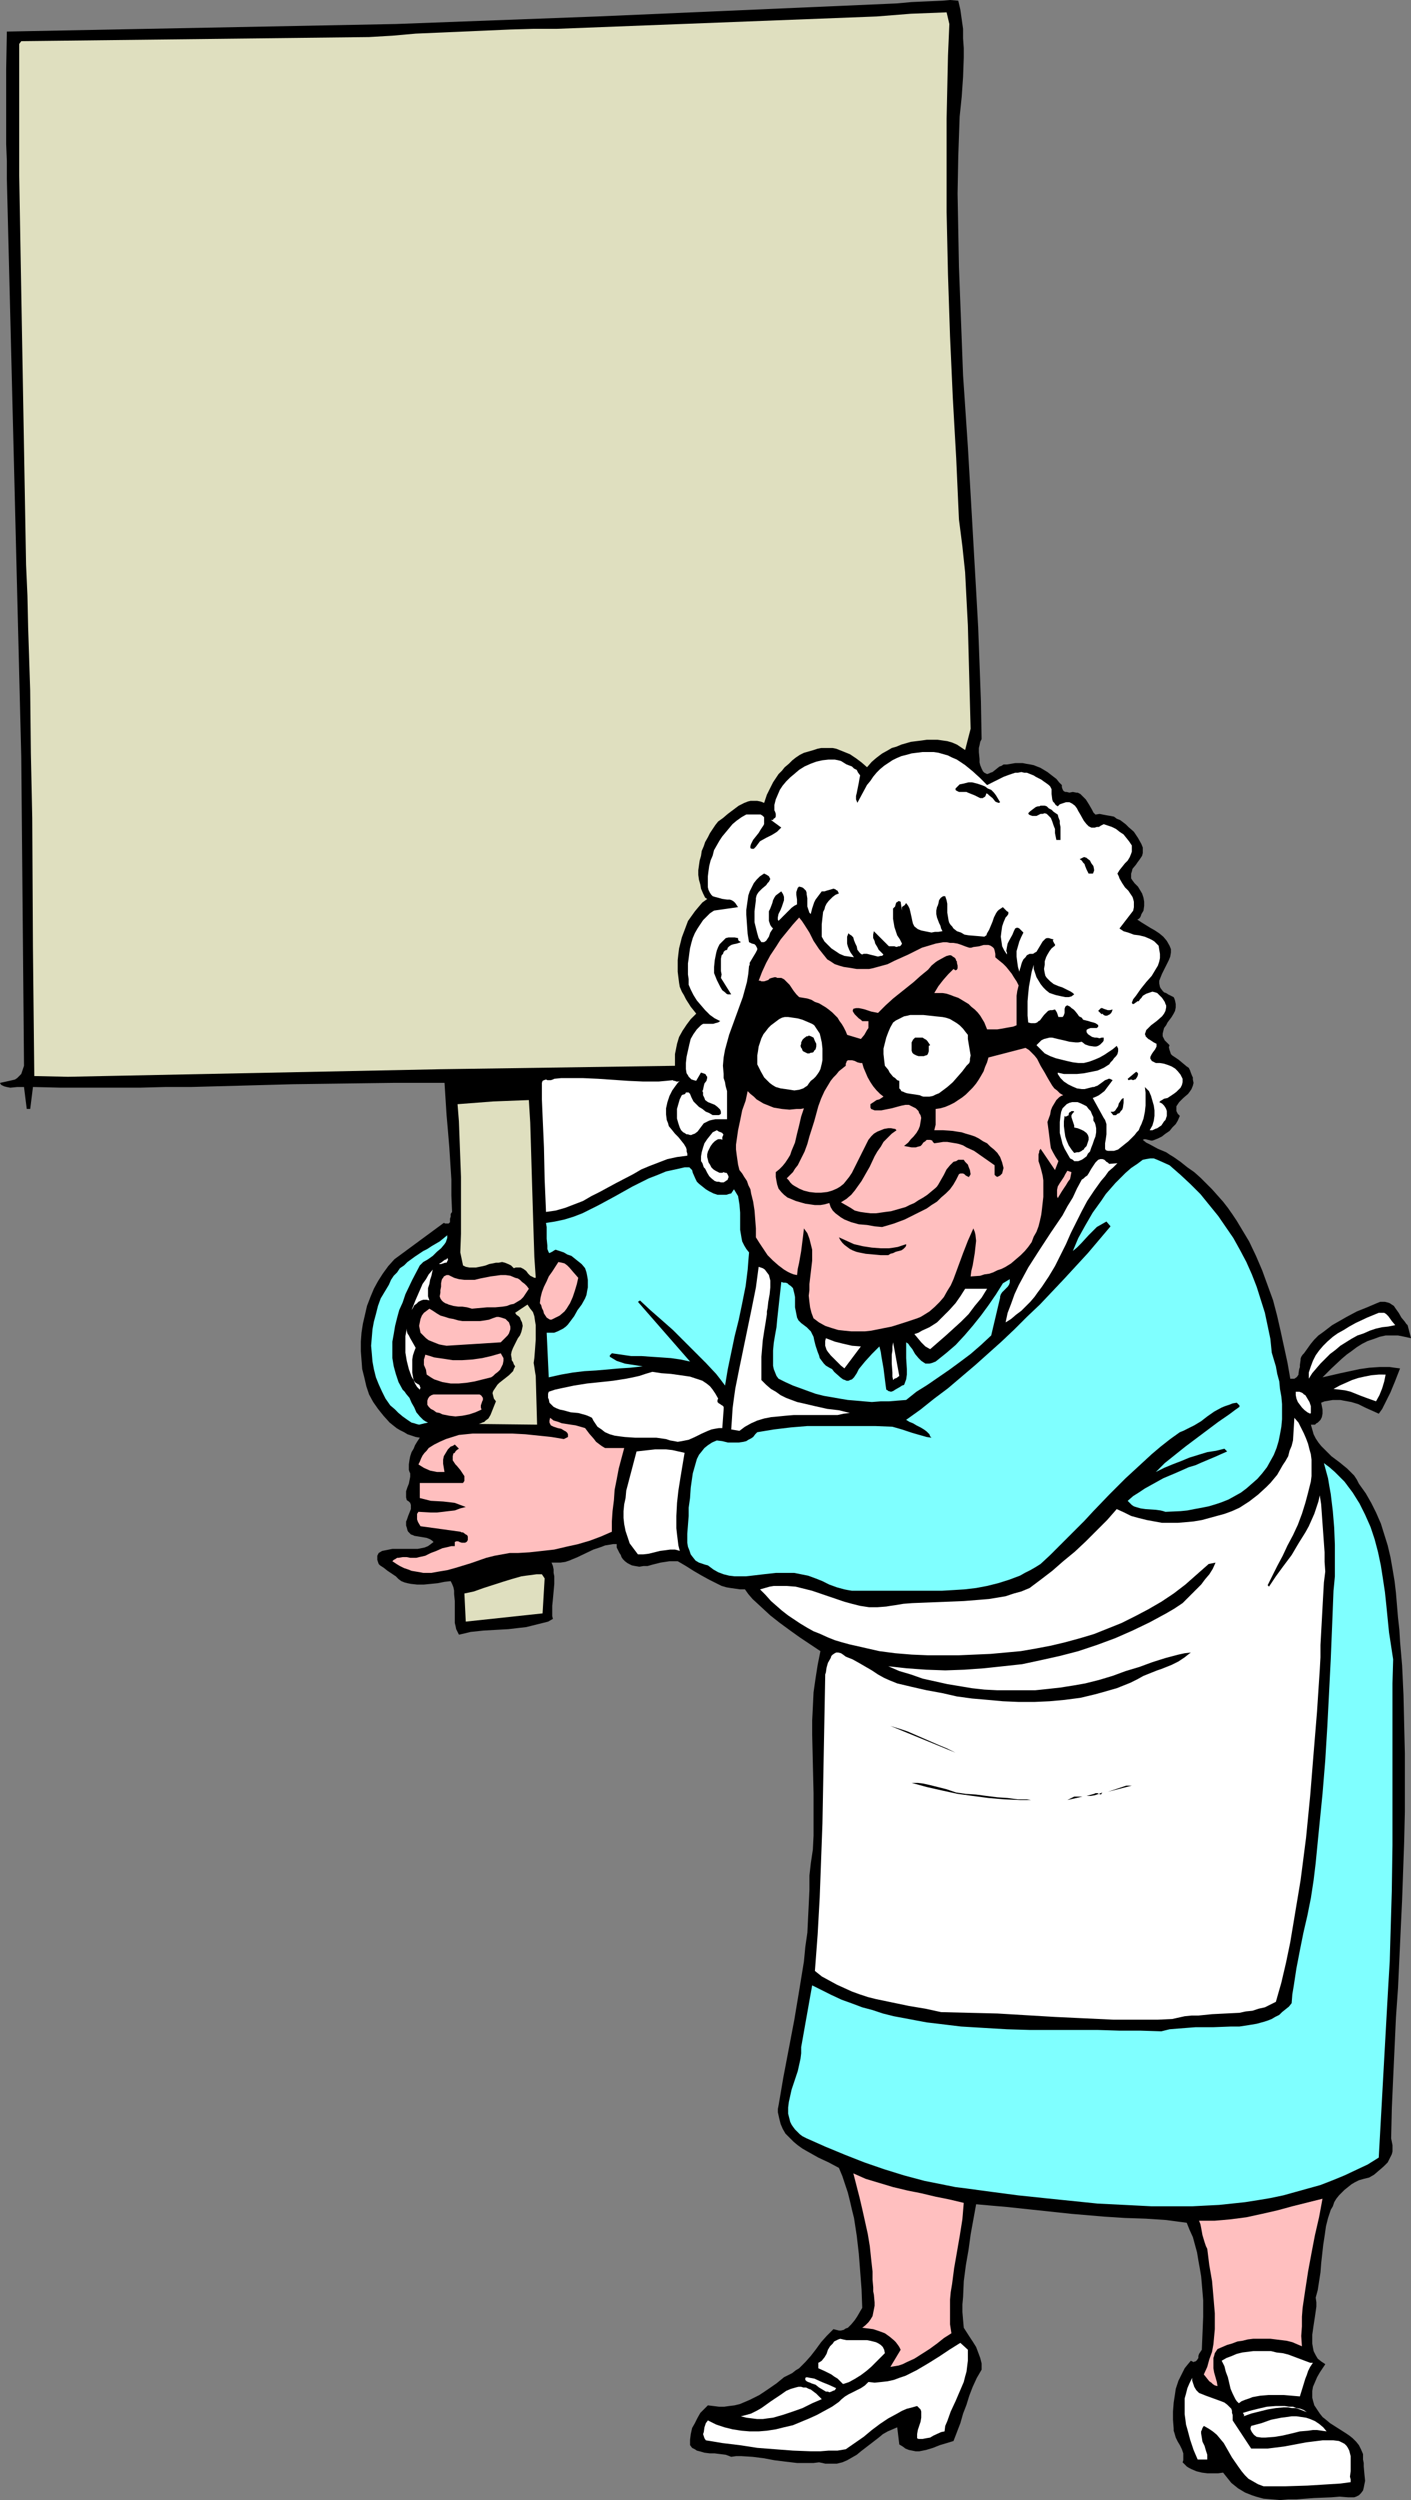
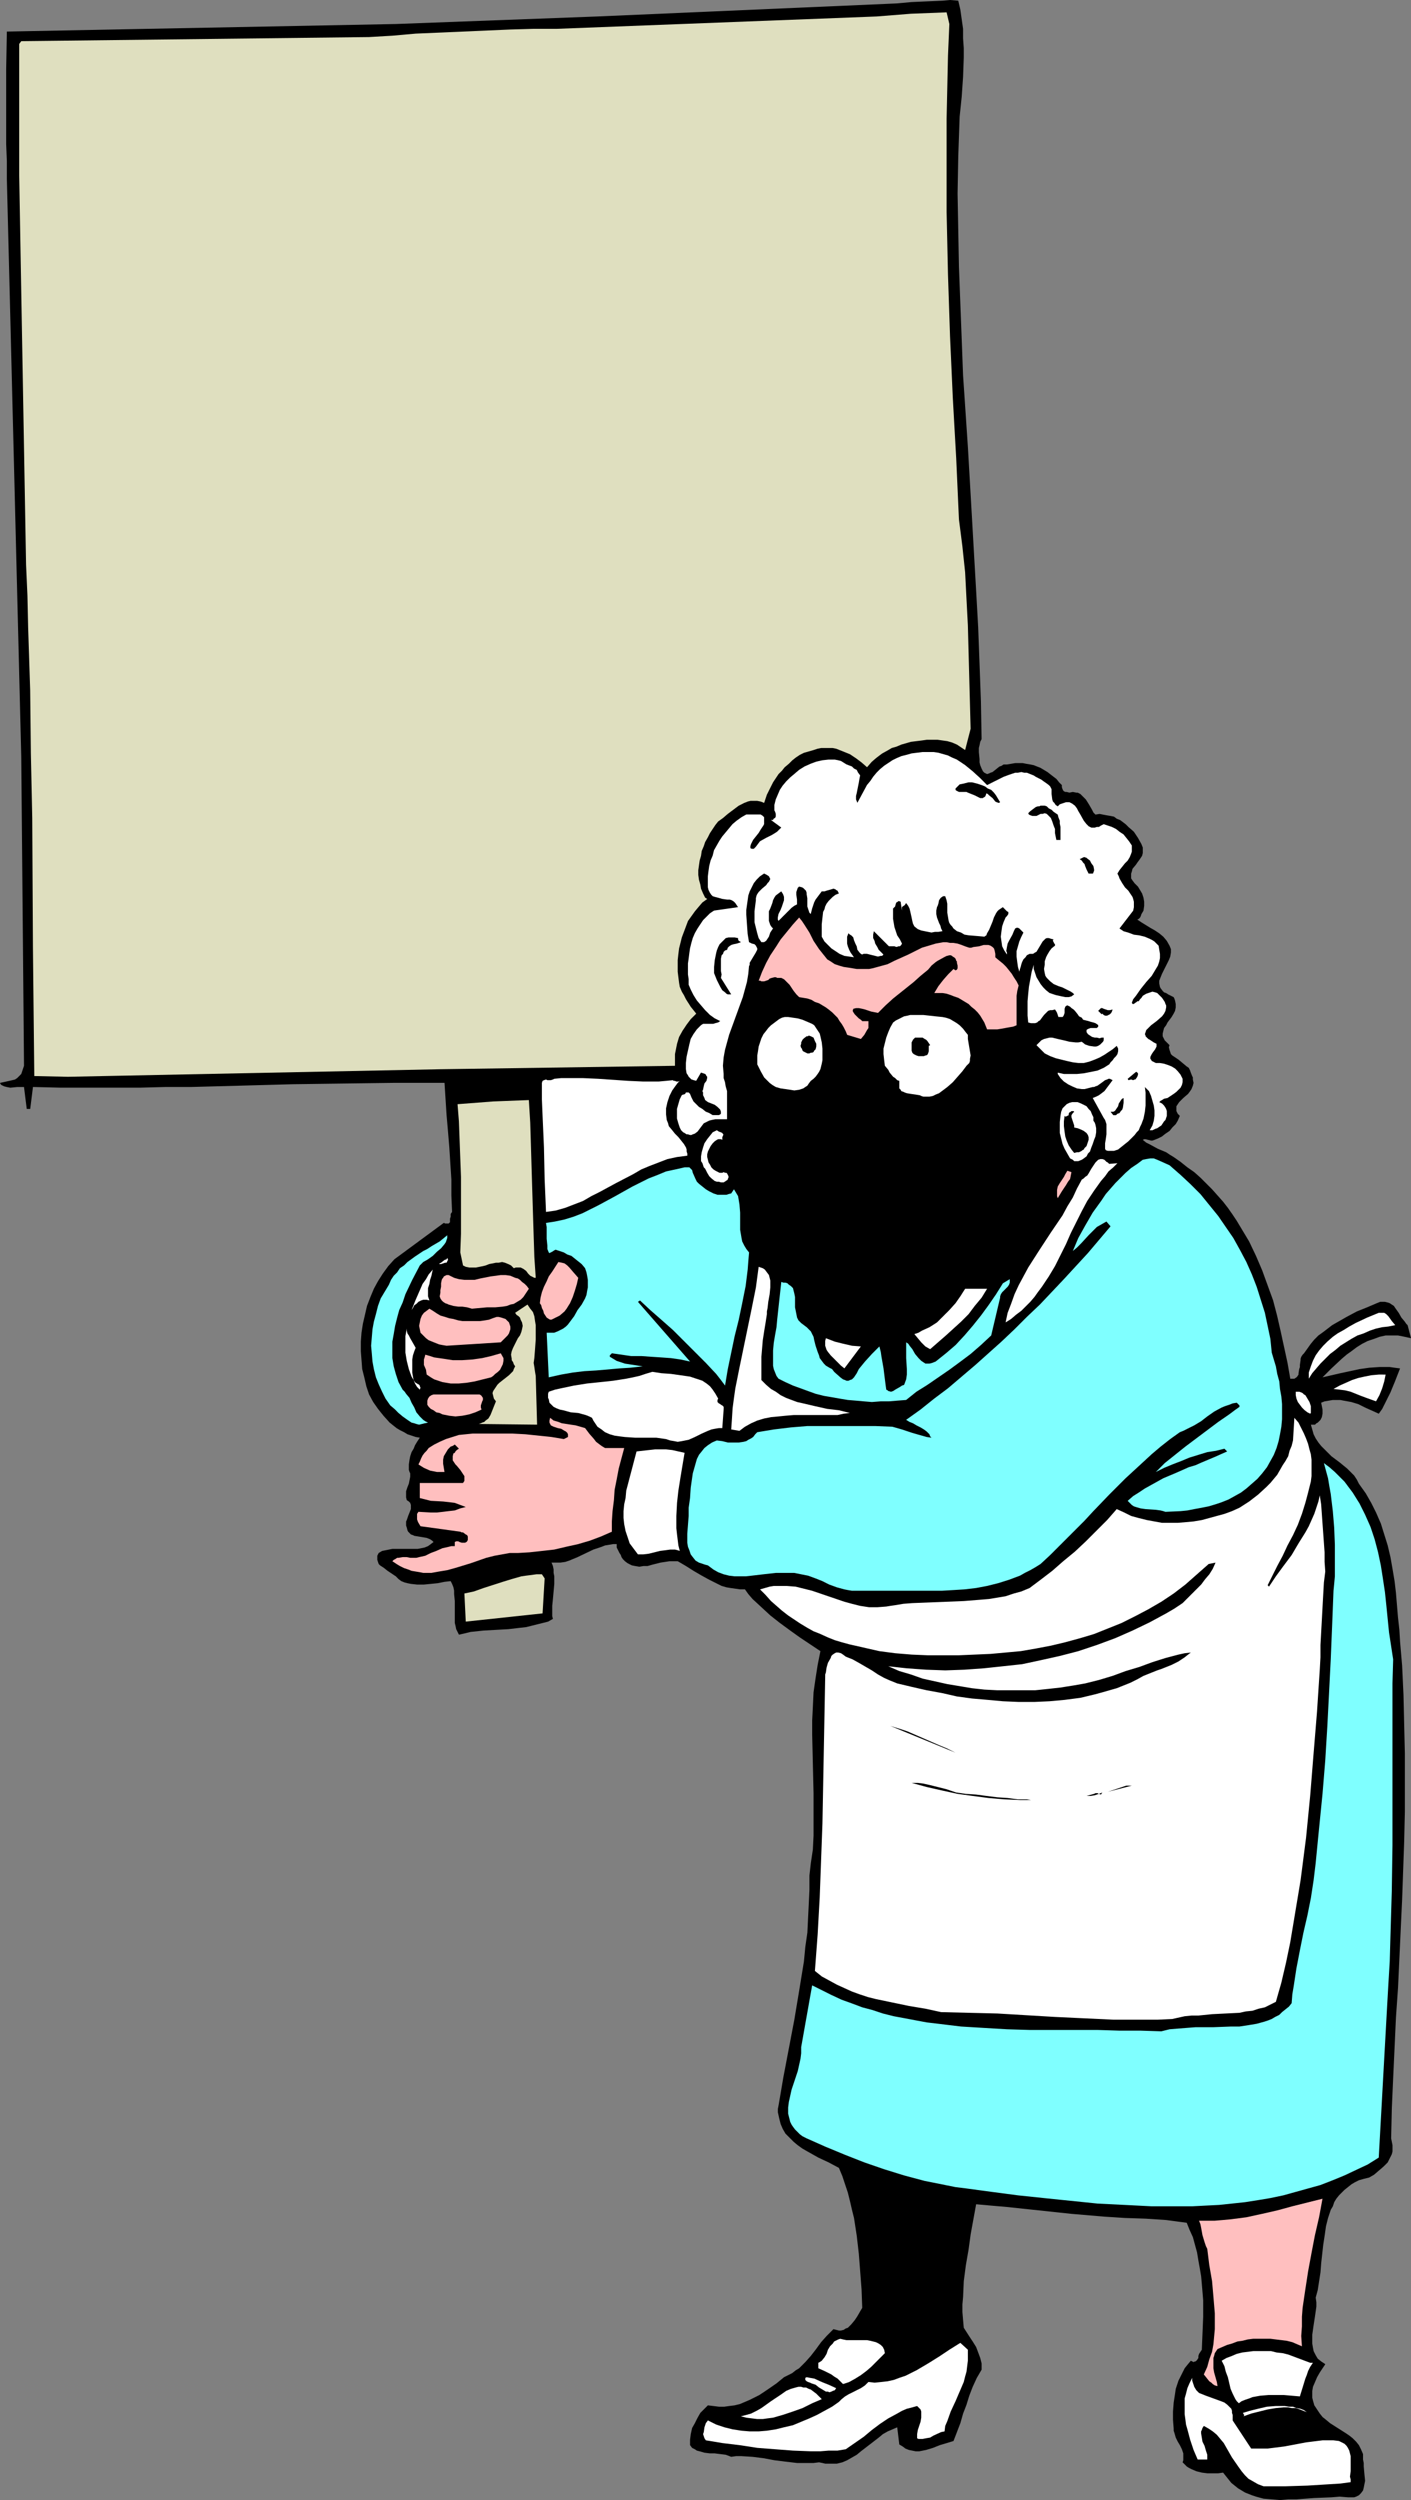
<svg xmlns="http://www.w3.org/2000/svg" xmlns:ns1="http://sodipodi.sourceforge.net/DTD/sodipodi-0.dtd" xmlns:ns2="http://www.inkscape.org/namespaces/inkscape" version="1.0" width="87.936mm" height="155.754mm" id="svg66" ns1:docname="Protester 3.wmf">
  <rect width="100%" height="100%" fill="#808080" stroke="none" />
  <ns1:namedview id="namedview66" pagecolor="#ffffff" bordercolor="#000000" borderopacity="0.25" ns2:showpageshadow="2" ns2:pageopacity="0.0" ns2:pagecheckerboard="0" ns2:deskcolor="#d1d1d1" ns2:document-units="mm" />
  <defs id="defs1">
    <pattern id="WMFhbasepattern" patternUnits="userSpaceOnUse" width="6" height="6" x="0" y="0" />
  </defs>
  <path style="fill:#000000;fill-opacity:1;fill-rule:evenodd;stroke:none" d="m 225.718,0.162 0.485,2.101 0.323,2.262 0.323,2.262 v 2.262 l 0.162,2.262 v 2.262 l -0.162,4.525 -0.323,4.686 -0.485,4.686 -0.162,4.686 -0.162,4.686 -0.162,8.726 0.162,8.726 0.162,8.564 0.323,8.564 0.323,8.403 0.323,8.564 1.131,16.805 0.485,8.403 0.485,8.403 0.485,8.564 0.485,8.403 0.485,8.726 0.323,8.564 0.323,8.888 0.162,8.888 -0.323,0.646 -0.162,0.808 -0.162,0.646 v 0.97 l 0.162,1.616 v 0.808 l 0.162,0.646 0.323,0.808 0.323,0.646 0.323,0.323 0.323,0.162 0.323,0.162 0.485,-0.162 0.323,-0.162 0.485,-0.162 0.808,-0.646 0.808,-0.646 0.485,-0.162 0.485,-0.323 h 0.485 0.323 l 0.969,-0.162 0.969,-0.162 h 0.808 0.969 l 0.808,0.162 0.969,0.162 0.808,0.162 1.616,0.646 0.808,0.485 0.808,0.485 1.454,1.131 0.646,0.485 0.646,0.808 0.646,0.646 v 0.485 l 0.162,0.485 0.162,0.323 0.162,0.162 0.323,0.162 h 0.323 l 0.646,0.162 0.808,-0.162 0.808,0.162 h 0.323 l 0.323,0.162 0.323,0.162 0.323,0.323 0.485,0.485 0.485,0.485 0.808,1.293 0.646,1.131 0.323,0.646 0.485,0.485 0.969,-0.162 0.808,0.162 0.808,0.162 0.969,0.162 0.808,0.162 0.646,0.485 0.808,0.323 0.646,0.485 0.646,0.485 0.646,0.646 1.293,1.131 0.969,1.454 0.808,1.454 0.323,0.808 v 0.646 0.646 l -0.162,0.646 -0.323,0.485 -0.323,0.485 -0.485,0.646 -0.323,0.485 -0.808,0.97 -0.162,0.646 -0.162,0.485 v 0.485 0.646 l 0.323,0.485 0.485,0.646 0.808,0.808 0.485,0.808 0.485,0.808 0.323,0.97 0.162,0.97 v 0.97 l -0.162,1.131 -0.485,0.808 -0.162,0.485 -0.162,0.323 -0.323,0.323 -0.323,0.162 0.969,0.646 2.1,1.293 1.131,0.646 0.969,0.646 0.969,0.808 0.808,0.97 0.646,1.131 0.323,0.808 v 0.808 l -0.162,0.97 -0.323,0.808 -0.808,1.616 -0.808,1.616 -0.323,0.808 -0.323,0.808 v 0.646 l 0.162,0.808 0.162,0.323 0.485,0.646 0.323,0.323 0.485,0.162 0.485,0.323 0.646,0.323 0.646,0.323 0.162,0.323 0.162,0.485 0.162,0.808 v 0.808 l -0.162,0.808 -0.323,0.646 -0.485,0.808 -0.485,0.646 -0.485,0.646 -0.323,0.646 -0.485,0.646 -0.162,0.646 -0.162,0.646 v 0.646 l 0.323,0.646 0.162,0.323 0.323,0.323 0.323,0.323 0.485,0.485 -0.162,0.485 0.162,0.646 0.162,0.485 0.162,0.485 0.323,0.323 0.485,0.323 0.969,0.646 0.969,0.808 0.969,0.808 0.485,0.323 0.323,0.646 0.162,0.485 0.323,0.808 0.162,0.323 v 0.485 l 0.162,0.808 -0.162,0.646 -0.323,0.808 -0.323,0.485 -0.485,0.646 -1.131,0.97 -0.969,0.97 -0.323,0.485 -0.323,0.485 v 0.485 0.646 l 0.323,0.646 0.162,0.162 0.323,0.323 -0.485,1.131 -0.485,0.808 -0.808,0.808 -0.646,0.808 -0.969,0.646 -0.808,0.646 -0.969,0.485 -0.808,0.323 -0.485,0.162 h -0.323 l -0.646,-0.162 -0.646,-0.162 h -0.323 l -0.323,0.162 0.808,0.646 0.969,0.485 1.777,0.97 1.939,0.808 0.969,0.646 0.808,0.485 1.616,1.131 1.616,1.293 1.616,1.131 1.454,1.293 1.454,1.454 1.293,1.293 1.293,1.454 1.293,1.454 1.131,1.454 1.131,1.616 0.969,1.454 0.969,1.616 1.939,3.232 1.616,3.393 1.454,3.393 1.293,3.555 1.293,3.555 0.969,3.717 0.808,3.555 0.808,3.717 0.808,3.717 0.646,3.717 h 0.485 0.485 l 0.485,-0.323 0.162,-0.162 0.323,-0.485 v -0.323 l 0.162,-0.97 0.162,-0.485 v -0.485 l 0.162,-1.131 v -0.323 l 0.162,-0.485 0.323,-0.485 0.323,-0.323 0.808,-1.131 0.808,-1.131 0.808,-0.97 0.969,-0.97 1.131,-0.808 2.1,-1.616 1.131,-0.646 2.262,-1.293 2.424,-1.293 2.424,-0.97 2.262,-0.97 0.808,-0.323 h 0.646 0.485 l 0.646,0.162 0.485,0.162 0.485,0.323 0.485,0.323 0.323,0.485 0.808,1.131 0.646,1.131 0.808,0.97 0.323,0.485 0.323,0.323 0.808,3.07 -1.454,-0.323 -1.616,-0.323 h -1.454 -1.454 l -1.454,0.323 -1.293,0.485 -1.454,0.485 -1.293,0.646 -1.293,0.808 -1.293,0.97 -1.131,0.808 -1.131,0.97 -2.424,2.262 -2.1,2.101 2.1,-0.485 2.1,-0.485 2.262,-0.485 2.262,-0.485 2.262,-0.323 2.424,-0.162 h 1.131 1.293 l 1.131,0.162 1.293,0.162 -1.131,2.909 -1.131,2.747 -1.293,2.585 -0.646,1.293 -0.808,1.131 -3.231,-1.454 -1.616,-0.808 -1.616,-0.485 -1.777,-0.323 -0.808,-0.162 h -0.969 -0.808 l -0.969,0.162 -0.969,0.162 -0.808,0.323 0.162,0.808 0.162,0.808 v 0.97 l -0.162,0.808 -0.323,0.646 -0.323,0.323 -0.323,0.323 -0.323,0.162 -0.323,0.323 h -0.485 -0.485 l 0.323,1.131 0.323,1.131 0.485,0.97 0.646,0.97 0.646,0.808 0.808,0.808 1.616,1.616 1.939,1.454 1.777,1.454 0.808,0.808 0.808,0.808 0.646,0.97 0.485,0.97 0.808,1.131 0.808,1.131 1.293,2.262 1.131,2.262 1.131,2.585 0.808,2.585 0.808,2.585 0.646,2.747 0.485,2.747 0.485,2.909 0.323,2.747 0.485,5.817 0.323,2.909 0.162,2.747 0.485,5.656 0.323,6.948 0.162,6.948 0.162,6.787 v 6.948 6.787 l -0.162,6.948 -0.485,13.735 -0.646,13.897 -0.323,6.948 -0.485,6.948 -0.646,14.058 -0.323,7.272 -0.162,7.11 0.162,0.808 0.162,0.808 v 0.646 0.808 l -0.162,0.646 -0.323,0.646 -0.323,0.646 -0.323,0.646 -0.969,0.97 -1.131,0.97 -1.131,0.97 -1.131,0.646 -1.293,0.323 -1.131,0.323 -0.969,0.485 -0.808,0.485 -0.808,0.646 -0.808,0.646 -0.646,0.646 -0.646,0.646 -0.646,0.808 -0.485,0.808 -0.323,0.97 -0.485,0.808 -0.646,1.939 -0.485,1.939 -0.323,2.262 -0.323,2.101 -0.485,4.363 -0.162,2.101 -0.323,2.101 -0.323,2.101 -0.485,1.778 0.162,1.131 v 0.97 l -0.323,2.262 -0.323,2.101 -0.323,2.262 v 0.97 1.131 l 0.162,0.97 0.162,0.808 0.485,0.97 0.485,0.808 0.808,0.646 0.485,0.323 0.485,0.323 -0.646,0.97 -0.646,0.97 -0.646,1.131 -0.485,1.131 -0.485,1.131 -0.162,0.97 v 1.131 0.485 l 0.162,0.646 0.323,1.131 0.646,0.97 0.646,0.97 0.646,0.808 0.808,0.646 0.969,0.808 1.777,1.131 1.777,1.131 0.969,0.646 0.808,0.646 0.808,0.808 0.646,0.808 0.485,0.97 0.485,1.131 v 0.646 0.646 l 0.162,0.808 v 0.808 l 0.162,1.778 0.162,1.616 -0.162,0.808 -0.162,0.808 -0.162,0.646 -0.485,0.646 -0.485,0.485 -0.646,0.323 -0.485,0.162 h -0.485 -0.969 l -1.939,-0.162 -1.939,0.162 -4.039,0.162 -4.201,0.323 h -1.939 l -1.939,0.162 -1.939,-0.162 -1.939,-0.162 -1.777,-0.485 -0.969,-0.323 -0.808,-0.323 -0.808,-0.323 -0.808,-0.485 -0.808,-0.485 -0.808,-0.646 -0.808,-0.646 -0.646,-0.808 -0.646,-0.808 -0.646,-0.808 -1.131,0.162 h -1.293 -1.293 l -1.293,-0.162 -1.293,-0.323 -1.131,-0.485 -0.646,-0.323 -0.485,-0.323 -0.485,-0.485 -0.485,-0.485 0.162,-0.485 v -0.646 -0.485 -0.485 l -0.323,-0.97 -0.485,-0.97 -0.485,-0.808 -0.485,-0.97 -0.323,-1.131 -0.162,-0.485 v -0.485 l -0.162,-2.101 v -1.939 l 0.162,-2.101 0.323,-2.101 0.162,-1.131 0.323,-0.97 0.323,-0.97 0.485,-0.97 0.485,-0.97 0.485,-0.97 0.646,-0.808 0.808,-0.97 0.323,0.162 0.323,0.162 0.323,-0.162 h 0.162 l 0.323,-0.323 0.323,-0.485 v -0.485 l 0.162,-0.485 0.323,-0.485 0.323,-0.485 0.162,-3.878 0.162,-3.878 v -3.878 l -0.323,-3.878 -0.162,-1.778 -0.323,-1.939 -0.323,-1.778 -0.323,-1.939 -0.485,-1.778 -0.485,-1.778 -0.808,-1.778 -0.646,-1.616 -2.424,-0.323 -2.424,-0.323 -4.847,-0.323 -4.847,-0.162 -5.009,-0.323 -7.594,-0.646 -7.594,-0.808 -7.594,-0.808 -3.716,-0.323 -3.555,-0.323 -1.293,7.11 -0.485,3.555 -0.646,3.717 -0.485,3.717 -0.162,3.717 -0.162,1.778 v 1.778 l 0.162,1.939 0.162,1.778 1.454,2.262 0.646,0.97 0.808,1.293 0.485,1.293 0.485,1.293 0.323,1.293 v 0.808 0.646 l -1.131,1.939 -0.969,2.101 -0.808,2.101 -0.646,2.101 -0.808,2.101 -0.646,2.262 -0.808,2.101 -0.808,2.101 -1.616,0.485 -1.616,0.485 -1.616,0.646 -1.616,0.485 -0.808,0.162 -0.808,0.162 h -0.808 l -0.808,-0.162 -0.808,-0.162 -0.808,-0.323 -0.646,-0.485 -0.808,-0.485 -0.485,-4.04 -1.131,0.485 -1.131,0.485 -1.131,0.646 -0.969,0.808 -2.1,1.616 -2.1,1.616 -0.969,0.808 -1.131,0.646 -1.131,0.646 -1.131,0.485 -1.293,0.323 h -1.293 -0.646 -0.808 l -0.646,-0.162 -0.808,-0.162 -1.293,0.162 h -1.293 -1.293 -1.293 l -2.747,-0.323 -2.585,-0.323 -2.585,-0.485 -2.585,-0.323 -2.585,-0.162 h -1.293 l -1.131,0.162 -1.293,-0.485 -1.293,-0.162 -1.293,-0.162 h -0.646 -0.485 l -1.293,-0.162 -1.131,-0.323 -0.646,-0.162 -0.485,-0.323 -0.646,-0.323 -0.485,-0.646 v -1.293 l 0.162,-1.293 0.323,-1.454 0.646,-1.131 0.646,-1.293 0.646,-1.131 0.969,-0.97 0.808,-0.808 1.293,0.162 1.293,0.162 h 1.293 l 1.131,-0.162 1.293,-0.162 1.293,-0.323 1.131,-0.485 1.131,-0.485 2.262,-1.131 1.939,-1.293 2.1,-1.454 1.777,-1.454 0.969,-0.485 0.969,-0.485 0.808,-0.646 0.808,-0.485 1.454,-1.454 1.293,-1.454 1.131,-1.454 1.293,-1.778 1.293,-1.454 1.616,-1.616 0.646,0.162 0.646,0.162 h 0.485 l 0.646,-0.162 0.485,-0.323 0.485,-0.162 0.485,-0.485 0.323,-0.323 0.808,-0.97 0.646,-0.97 0.646,-1.131 0.485,-0.808 -0.162,-4.363 -0.323,-4.201 -0.323,-4.201 -0.485,-4.201 -0.646,-4.201 -0.485,-1.939 -0.485,-2.101 -0.485,-1.939 -0.646,-1.939 -0.646,-1.939 -0.808,-1.939 -2.424,-1.293 -2.424,-1.131 -2.585,-1.454 -1.131,-0.646 -1.131,-0.808 -0.969,-0.808 -0.969,-0.97 -0.969,-0.97 -0.646,-1.131 -0.485,-1.131 -0.323,-1.293 -0.323,-1.454 v -0.808 l 0.162,-0.808 1.131,-6.625 1.293,-6.787 1.293,-6.787 1.131,-6.787 1.131,-6.948 0.323,-3.393 0.485,-3.393 0.162,-3.393 0.162,-3.232 0.162,-3.393 v -3.393 l 0.323,-2.909 0.485,-3.232 0.162,-3.232 v -3.232 -3.393 -3.393 l -0.162,-6.787 -0.162,-6.948 v -3.393 l 0.162,-3.232 0.162,-3.393 0.485,-3.393 0.485,-3.07 0.646,-3.232 -4.847,-3.232 -2.262,-1.616 -2.424,-1.778 -2.262,-1.778 -2.1,-1.939 -2.1,-1.939 -0.969,-1.131 -0.808,-1.131 h -1.131 l -1.131,-0.162 -1.131,-0.162 -0.969,-0.162 -1.131,-0.323 -0.969,-0.485 -1.939,-0.97 -1.777,-0.97 -1.939,-1.131 -1.777,-1.131 -1.939,-1.131 h -0.969 -0.969 l -2.1,0.323 -1.939,0.485 -1.131,0.323 h -0.969 l -0.969,0.162 -0.969,-0.162 -0.808,-0.162 -0.969,-0.485 -0.646,-0.485 -0.485,-0.485 -0.323,-0.485 -0.162,-0.485 -0.323,-0.485 -0.323,-0.646 -0.323,-0.646 v -0.808 h -0.808 l -0.969,0.162 -0.969,0.162 -0.808,0.323 -1.939,0.646 -3.716,1.778 -1.939,0.808 -0.969,0.323 -1.131,0.162 h -0.969 -1.131 l 0.323,0.808 0.162,0.808 v 0.808 l 0.162,0.808 v 1.778 l -0.162,1.778 -0.162,1.778 -0.162,1.616 v 1.616 0.808 l 0.162,0.646 -1.131,0.646 -1.293,0.323 -1.293,0.323 -1.293,0.323 -1.293,0.323 -1.454,0.162 -2.747,0.323 -2.908,0.162 -2.908,0.162 -3.07,0.323 -1.293,0.323 -1.454,0.323 -0.323,-0.646 -0.323,-0.646 -0.162,-0.808 -0.162,-0.646 v -1.616 -1.778 -1.778 l -0.162,-1.616 v -0.808 l -0.162,-0.808 -0.323,-0.808 -0.323,-0.646 -1.454,0.162 -1.616,0.323 -1.616,0.162 -1.616,0.162 h -1.616 l -1.454,-0.162 -0.808,-0.162 -0.646,-0.162 -0.808,-0.323 -0.646,-0.485 -0.323,-0.323 -0.323,-0.323 -0.969,-0.646 -0.969,-0.646 -0.808,-0.646 -0.969,-0.646 -0.323,-0.323 -0.162,-0.485 -0.162,-0.485 v -0.485 -0.485 l 0.323,-0.646 0.808,-0.485 0.808,-0.162 0.808,-0.162 0.808,-0.162 h 1.777 1.616 1.777 0.808 l 0.808,-0.162 0.808,-0.162 0.808,-0.323 0.646,-0.485 0.646,-0.485 -0.323,-0.323 -0.485,-0.323 -0.808,-0.323 -0.969,-0.162 -0.969,-0.162 -0.969,-0.162 -0.323,-0.162 -0.485,-0.162 -0.323,-0.323 -0.323,-0.323 -0.162,-0.323 -0.162,-0.646 -0.162,-0.485 v -0.485 -0.485 l 0.162,-0.323 0.323,-0.97 0.323,-0.808 0.323,-0.808 v -0.323 -0.323 -0.323 l -0.162,-0.485 -0.323,-0.323 -0.485,-0.323 -0.162,-0.646 v -0.485 -0.97 l 0.323,-0.97 0.323,-0.808 0.162,-0.808 0.162,-0.808 v -0.323 -0.485 l -0.162,-0.323 -0.162,-0.485 v -0.646 -0.646 l 0.162,-1.131 0.162,-0.808 0.323,-0.97 0.485,-0.808 0.323,-0.808 0.485,-0.808 0.323,-0.485 0.323,-0.485 -0.969,-0.162 -0.969,-0.323 -0.969,-0.323 -0.808,-0.485 -0.969,-0.485 -0.808,-0.485 -0.808,-0.646 -0.808,-0.646 -1.454,-1.616 -1.293,-1.616 -1.131,-1.616 -0.969,-1.778 -0.646,-1.939 -0.485,-2.101 -0.485,-1.939 -0.162,-2.101 -0.162,-2.101 v -2.262 l 0.162,-2.101 0.323,-2.101 0.485,-2.101 0.485,-2.101 0.808,-2.101 0.808,-1.939 0.969,-1.778 1.131,-1.778 1.293,-1.778 1.454,-1.616 11.633,-8.564 0.323,0.162 h 0.323 0.323 0.162 l 0.323,-0.323 v -0.323 -0.485 l 0.162,-0.485 v -0.646 l 0.323,-0.485 -0.162,-3.878 v -3.717 l -0.485,-7.595 -0.323,-3.878 -0.323,-3.717 -0.485,-7.595 h -6.14 -5.978 l -11.956,0.162 -11.795,0.162 -11.795,0.323 -11.956,0.323 h -5.978 l -6.14,0.162 h -12.441 -6.301 l -6.463,-0.162 -0.646,5.171 H 6.301 L 5.655,255.96 H 4.847 4.039 L 2.424,256.122 1.616,255.96 0.969,255.799 0.646,255.637 0.323,255.476 0.162,255.314 0,254.991 l 1.454,-0.323 1.454,-0.323 0.646,-0.162 0.485,-0.323 0.485,-0.485 0.485,-0.485 0.646,-1.939 L 5.009,178.235 1.616,42.175 V 37.974 L 1.454,33.934 v -4.363 -4.363 -8.888 L 1.616,7.433 93.228,5.656 140.73,3.878 211.176,0.808 214.731,0.485 218.286,0.323 222.002,0.162 223.779,0 Z" id="path1" />
  <path style="fill:#dfdfbf;fill-opacity:1;fill-rule:evenodd;stroke:none" d="m 223.618,5.656 -0.323,7.433 -0.162,7.433 -0.162,7.433 v 7.272 7.433 7.272 l 0.323,14.705 0.485,14.543 0.646,14.382 0.808,14.382 0.646,14.382 0.808,6.302 0.646,6.14 0.323,6.302 0.323,6.14 0.162,6.14 0.162,6.14 0.323,12.119 -1.293,5.009 -0.969,-0.646 -0.969,-0.646 -1.131,-0.485 -1.131,-0.323 -1.131,-0.162 -1.131,-0.162 h -1.293 -1.293 l -1.131,0.162 -1.293,0.162 -1.293,0.162 -1.131,0.323 -1.131,0.323 -1.131,0.485 -1.131,0.323 -0.808,0.485 -1.454,0.808 -1.293,0.97 -1.131,0.97 -1.131,1.293 -1.293,-1.131 -1.293,-0.97 -1.454,-0.97 -1.616,-0.646 -0.808,-0.323 -0.808,-0.323 -0.808,-0.162 h -0.969 -0.808 -0.969 l -0.808,0.162 -0.969,0.323 -1.131,0.323 -1.131,0.323 -0.969,0.485 -0.969,0.646 -0.808,0.646 -0.808,0.808 -0.969,0.808 -0.646,0.808 -0.808,0.808 -0.646,0.97 -0.646,0.97 -0.485,0.97 -0.969,1.939 -0.323,0.97 -0.323,0.97 -0.808,-0.323 -0.808,-0.162 h -0.808 -0.808 l -0.646,0.162 -0.808,0.323 -0.646,0.323 -0.646,0.323 -1.293,0.97 -1.293,0.97 -1.131,0.97 -1.131,0.808 -0.646,0.808 -0.646,0.97 -0.646,0.97 -0.485,0.97 -0.646,1.131 -0.323,0.97 -0.485,1.131 -0.162,1.131 -0.323,1.131 -0.162,1.131 -0.162,1.131 v 1.131 l 0.162,1.131 0.323,1.131 0.162,0.97 0.485,1.131 0.323,0.646 0.162,0.323 0.485,0.323 -1.131,0.808 -0.969,1.131 -0.808,0.97 -0.808,1.131 -0.808,1.131 -0.485,1.293 -0.485,1.293 -0.485,1.293 -0.323,1.293 -0.323,1.293 -0.162,1.293 -0.162,1.454 v 1.293 1.454 l 0.162,1.293 0.162,1.293 0.162,0.97 0.485,1.131 0.485,0.808 0.485,0.97 1.131,1.778 1.293,1.616 -1.293,1.293 -0.969,1.293 -0.969,1.454 -0.808,1.454 -0.485,1.616 -0.323,1.616 -0.162,0.808 v 0.97 0.808 0.97 l -55.258,0.808 -87.734,1.778 L 8.079,253.375 7.917,238.185 7.756,222.996 7.594,192.617 7.271,177.427 7.109,162.561 6.625,147.694 6.463,140.261 6.14,132.989 4.524,41.367 V 10.342 L 5.009,9.695 86.926,8.726 92.42,8.403 97.913,7.918 109.062,7.433 120.211,6.948 125.704,6.787 h 5.494 l 75.293,-2.909 4.039,-0.323 4.039,-0.323 8.402,-0.323 z" id="path2" />
  <path style="fill:#ffffff;fill-opacity:1;fill-rule:evenodd;stroke:none" d="m 232.504,184.86 1.293,-0.646 1.293,-0.646 1.293,-0.646 1.293,-0.485 1.454,-0.485 h 0.646 l 0.808,-0.162 0.646,0.162 h 0.646 l 0.808,0.323 0.808,0.323 0.485,0.323 0.646,0.323 0.646,0.323 0.646,0.485 0.485,0.323 0.646,0.485 0.323,0.323 0.323,0.646 v 1.131 l 0.162,1.293 0.162,0.485 0.323,0.323 0.323,0.485 0.485,0.323 0.485,-0.485 0.485,-0.162 0.485,-0.162 0.485,-0.162 h 0.485 0.323 l 0.323,0.162 0.323,0.162 0.646,0.485 0.485,0.646 0.323,0.646 0.485,0.808 0.808,1.454 0.646,0.808 0.485,0.485 0.323,0.162 0.323,0.162 h 0.485 0.323 l 0.485,-0.162 h 0.485 l 0.485,-0.323 0.646,-0.323 0.969,0.323 0.969,0.323 0.969,0.485 0.808,0.646 0.969,0.646 0.646,0.808 0.646,0.808 0.646,0.97 v 0.485 0.485 0.485 l -0.162,0.485 -0.323,0.808 -0.485,0.808 -0.646,0.646 -0.646,0.808 -0.646,0.808 -0.485,0.808 0.323,0.646 0.162,0.485 0.646,1.131 0.646,0.97 0.808,0.808 0.646,0.97 0.323,0.485 0.162,0.485 0.162,0.646 v 0.646 0.646 l -0.162,0.808 -3.231,4.201 0.485,0.323 0.485,0.323 1.131,0.323 1.293,0.485 1.293,0.162 1.293,0.323 1.131,0.485 0.646,0.323 0.485,0.323 0.485,0.485 0.485,0.485 0.162,0.97 0.162,0.97 v 0.97 l -0.162,0.808 -0.323,0.97 -0.485,0.808 -0.485,0.808 -0.485,0.808 -1.293,1.454 -0.646,0.808 -0.646,0.808 -1.131,1.616 -0.646,0.808 -0.323,0.808 0.162,0.323 h 0.162 0.162 l 0.162,-0.162 0.485,-0.323 0.162,-0.162 h 0.323 l 0.323,-0.485 0.323,-0.323 0.323,-0.485 0.808,-0.485 0.485,-0.162 0.485,-0.162 0.485,-0.162 0.646,0.162 0.485,0.162 0.323,0.323 0.485,0.485 0.323,0.323 0.323,0.485 0.323,0.485 0.162,0.485 0.162,0.323 v 0.485 l -0.162,0.808 -0.323,0.646 -0.485,0.646 -1.293,1.131 -0.646,0.485 -0.646,0.485 -0.646,0.646 -0.485,0.485 -0.162,0.485 -0.162,0.485 0.162,0.323 v 0.162 l 0.323,0.323 0.323,0.323 0.323,0.162 0.485,0.323 0.485,0.323 0.646,0.323 v 0.323 0.323 l -0.323,0.646 -0.485,0.646 -0.323,0.485 -0.323,0.646 v 0.162 0.323 l 0.162,0.162 0.162,0.323 0.323,0.162 0.646,0.323 h 0.969 l 0.969,0.162 0.969,0.323 0.808,0.323 0.808,0.485 0.646,0.646 0.646,0.808 0.485,0.97 v 0.323 0.485 l -0.162,0.646 -0.323,0.646 -0.485,0.485 -0.485,0.485 -0.646,0.485 -0.485,0.323 -0.485,0.323 -0.485,0.323 -0.808,0.162 -0.485,0.323 -0.323,0.162 -0.323,0.323 0.646,0.323 0.485,0.485 0.323,0.485 0.162,0.323 0.162,0.485 v 0.646 0.485 l -0.162,0.485 -0.162,0.485 -0.323,0.323 -0.323,0.485 -0.323,0.485 -0.969,0.646 -0.485,0.162 -0.646,0.323 h -0.646 l 0.646,-1.131 0.323,-1.131 0.162,-1.131 v -1.293 l -0.162,-1.131 -0.323,-1.131 -0.323,-1.131 -0.485,-1.131 -0.969,-0.97 0.162,1.293 v 1.454 1.616 l -0.162,1.454 -0.323,1.616 -0.485,1.293 -0.323,0.646 -0.323,0.808 -0.485,0.485 -0.485,0.646 -1.454,1.454 -0.808,0.646 -0.808,0.646 -0.808,0.646 -0.485,0.162 -0.485,0.162 h -0.485 -0.485 -0.485 l -0.485,-0.162 -0.162,-0.323 v -0.485 -0.808 l 0.162,-0.97 0.162,-1.131 v -0.97 -0.97 -0.485 l -0.162,-0.485 -0.162,-0.485 -0.323,-0.485 -2.585,-4.686 0.808,-0.323 0.646,-0.323 0.646,-0.485 0.646,-0.485 0.485,-0.646 0.485,-0.646 0.969,-1.293 -0.323,-0.162 -0.323,-0.162 h -0.323 l -0.323,0.162 -0.485,0.162 -0.646,0.485 -1.131,0.808 -0.485,0.162 -0.323,0.162 h -0.323 l -0.646,0.162 -0.646,0.162 -0.646,0.162 h -0.646 l -1.131,-0.162 -1.131,-0.485 -0.969,-0.485 -0.969,-0.646 -0.808,-0.808 -0.646,-0.97 v -0.323 l 1.454,0.323 h 1.616 1.454 l 1.616,-0.162 1.616,-0.323 1.616,-0.323 1.454,-0.646 1.293,-0.808 0.323,-0.485 0.485,-0.485 0.323,-0.485 0.485,-0.485 0.323,-0.485 0.162,-0.646 v -0.162 -0.485 l -0.162,-0.323 -0.162,-0.323 -0.969,0.808 -0.969,0.646 -0.969,0.646 -1.131,0.646 -1.131,0.485 -1.293,0.485 -1.293,0.323 h -1.293 l -1.293,-0.162 -1.454,-0.323 -1.293,-0.323 -1.293,-0.323 -1.293,-0.485 -1.293,-0.646 -0.485,-0.485 -0.485,-0.485 -0.485,-0.485 -0.485,-0.485 0.646,-0.646 0.485,-0.485 0.646,-0.323 0.646,-0.162 0.646,-0.162 h 0.646 l 1.293,0.323 1.454,0.323 1.293,0.323 1.454,0.162 h 0.646 l 0.808,-0.162 0.808,0.646 0.969,0.323 1.131,0.162 h 0.485 l 0.485,-0.162 0.485,-0.323 0.485,-0.485 0.162,-0.162 0.162,-0.323 v -0.323 -0.323 h -0.485 l -0.485,0.162 -0.646,-0.162 h -0.485 l -0.646,-0.162 -0.485,-0.323 -0.485,-0.323 -0.323,-0.485 v -0.323 -0.162 l 0.162,-0.162 0.323,-0.162 0.485,-0.162 h 0.485 0.323 0.323 0.323 l 0.162,-0.162 0.162,-0.162 v -0.323 l -0.162,-0.162 -0.485,-0.323 -0.485,-0.162 -0.646,-0.162 -0.485,-0.162 -0.646,-0.162 -0.646,-0.162 -0.323,-0.485 -0.646,-0.323 -0.323,-0.485 -0.646,-0.808 -0.323,-0.323 -0.485,-0.323 -0.323,-0.323 -0.646,-0.323 -0.323,0.162 -0.162,0.162 -0.162,0.485 v 0.97 l -0.162,0.485 -0.162,0.323 -0.162,0.162 h -0.162 -0.323 -0.485 l -0.162,-0.485 -0.162,-0.485 -0.162,-0.323 -0.323,-0.485 -0.646,0.162 h -0.485 l -0.485,0.162 -0.323,0.323 -0.646,0.646 -0.485,0.646 -0.485,0.646 -0.323,0.162 -0.323,0.323 -0.485,0.162 h -0.485 -0.485 l -0.646,-0.162 -0.162,-1.616 v -1.616 -1.778 l 0.162,-1.778 0.162,-1.616 0.323,-1.778 0.323,-1.778 0.485,-1.616 v 0.97 l 0.323,0.97 0.323,0.97 0.485,0.808 0.485,0.808 0.646,0.808 0.646,0.646 0.808,0.646 1.454,0.485 1.454,0.323 0.808,0.162 h 0.808 l 0.646,-0.162 0.646,-0.485 -0.323,-0.323 -0.485,-0.323 -0.969,-0.485 -0.969,-0.485 -0.969,-0.323 -1.131,-0.485 -0.808,-0.646 -0.323,-0.323 -0.485,-0.485 -0.323,-0.485 -0.162,-0.646 -0.162,-0.97 0.162,-0.97 v -0.808 l 0.323,-0.97 0.323,-0.646 0.485,-0.808 0.485,-0.646 0.808,-0.646 v -0.323 l -0.162,-0.162 -0.162,-0.323 -0.162,-0.323 v -0.162 l 0.162,-0.162 -0.646,-0.162 -0.485,-0.162 h -0.485 l -0.323,0.162 -0.323,0.323 -0.323,0.323 -0.485,0.808 -0.485,0.808 -0.485,0.808 -0.323,0.162 -0.485,0.323 h -0.323 -0.485 l -0.646,0.323 -0.323,0.485 -0.485,0.485 -0.323,0.646 -0.162,0.485 -0.162,0.646 -0.162,0.485 -0.162,0.646 -0.323,-1.131 -0.162,-1.131 -0.162,-1.293 v -1.293 l 0.323,-1.131 0.323,-1.131 0.485,-1.131 0.485,-0.97 -0.808,-0.808 -0.162,-0.162 -0.323,-0.162 h -0.323 l -0.323,0.162 -0.323,0.646 -0.323,0.808 -0.808,1.454 -0.323,0.646 -0.162,0.808 -0.162,0.97 0.162,0.323 v 0.485 l -0.646,-0.97 -0.485,-0.97 -0.162,-1.131 -0.162,-1.131 0.162,-1.293 0.162,-1.131 0.323,-0.97 0.485,-1.131 0.323,-0.323 0.323,-0.485 v -0.162 -0.162 -0.162 l -0.323,-0.162 -0.969,-0.97 -0.485,0.323 -0.485,0.323 -0.323,0.323 -0.323,0.485 -0.485,0.97 -0.323,0.97 -0.808,1.939 -0.485,0.808 -0.162,0.485 -0.485,0.323 -1.777,-0.162 -1.939,-0.162 -0.969,-0.162 -0.808,-0.485 -0.969,-0.323 -0.808,-0.646 -0.323,-0.485 -0.323,-0.323 -0.323,-0.485 -0.162,-0.485 -0.162,-0.97 -0.162,-0.97 v -1.131 -0.97 l -0.162,-0.808 -0.323,-0.97 h -0.485 l -0.485,0.323 -0.162,0.162 -0.323,0.485 -0.162,0.808 -0.162,0.485 -0.162,0.323 -0.162,0.808 v 0.808 l 0.162,0.808 0.485,1.293 0.323,0.646 0.162,0.646 0.323,0.646 -0.969,0.162 h -0.808 l -0.808,0.162 -0.808,-0.162 -0.808,-0.162 -0.808,-0.162 -0.808,-0.323 -0.808,-0.646 -0.323,-0.646 -0.162,-0.646 -0.162,-0.808 -0.323,-1.454 -0.162,-0.646 -0.323,-0.646 -0.485,-0.646 -0.323,0.485 -0.485,0.323 -0.162,0.162 v 0.162 0.323 0.323 l -0.323,-2.101 -0.485,-0.162 -0.162,0.162 -0.323,0.162 -0.162,0.323 -0.162,0.646 -0.162,0.162 -0.323,0.323 v 1.293 1.131 l 0.162,0.97 0.162,0.97 0.323,0.97 0.323,0.97 0.646,0.97 0.485,0.97 -0.162,0.323 -0.323,0.323 h -0.323 l -0.485,0.162 -0.485,-0.162 h -0.323 -0.485 -0.485 l -3.555,-3.555 -0.162,0.808 v 0.808 l 0.323,0.646 0.162,0.646 0.485,0.808 0.323,0.646 1.131,1.131 -0.323,0.323 h -0.323 l -0.646,0.162 -0.646,-0.162 -0.646,-0.162 -0.646,-0.162 -0.646,-0.162 h -0.485 -0.323 l -0.323,0.162 -0.323,-0.162 -0.323,-0.323 -0.485,-0.646 -0.162,-0.808 -0.323,-0.646 -0.323,-0.808 -0.162,-0.646 -0.485,-0.485 -0.323,-0.162 -0.323,-0.323 -0.323,0.808 v 0.808 0.808 l 0.162,0.646 0.323,0.808 0.323,0.646 0.808,1.131 -1.131,-0.162 -1.131,-0.162 -1.131,-0.485 -0.969,-0.646 -0.969,-0.646 -0.808,-0.808 -0.808,-0.808 -0.646,-1.131 v -1.454 -1.454 l 0.162,-1.454 0.162,-1.454 0.323,-0.646 0.162,-0.646 0.323,-0.646 0.485,-0.646 0.485,-0.485 0.485,-0.485 0.646,-0.485 0.808,-0.323 -0.162,-0.323 -0.162,-0.323 -0.323,-0.162 -0.162,-0.162 -0.485,-0.162 -0.485,0.162 -1.131,0.323 -0.485,0.162 h -0.646 l -0.485,0.646 -0.485,0.646 -0.485,0.646 -0.323,0.646 -0.485,1.454 -0.323,1.293 -0.323,-0.323 -0.162,-0.485 -0.162,-0.485 -0.162,-0.485 v -0.97 -0.97 l -0.162,-0.97 v -0.323 l -0.162,-0.485 -0.323,-0.323 -0.323,-0.323 -0.323,-0.162 -0.646,-0.162 -0.323,0.323 -0.162,0.485 -0.162,0.485 v 0.646 l 0.162,1.131 v 0.485 0.646 l -0.646,0.323 -0.646,0.485 -0.969,0.97 -1.131,1.131 -0.969,0.97 -0.162,-0.323 v -0.485 l 0.162,-0.808 0.485,-0.97 0.323,-0.808 0.323,-0.97 0.162,-0.485 v -0.323 -0.485 l -0.162,-0.485 -0.162,-0.323 -0.323,-0.485 -0.646,0.485 -0.646,0.485 -0.323,0.485 -0.323,0.646 -0.162,0.646 -0.485,1.293 -0.323,0.646 v 1.131 1.131 l 0.162,0.485 0.162,0.485 0.323,0.485 0.323,0.323 -0.323,0.485 -0.323,0.485 -0.323,0.97 -0.323,0.485 -0.323,0.485 -0.485,0.323 h -0.646 l -0.646,-0.97 -0.323,-1.131 -0.323,-1.293 -0.323,-1.293 v -1.293 -1.293 l 0.162,-1.293 0.162,-1.293 v -0.485 l 0.162,-0.646 0.162,-0.323 0.323,-0.485 0.808,-0.808 0.969,-0.808 0.323,-0.485 0.323,-0.323 0.162,-0.323 0.162,-0.323 -0.162,-0.323 -0.162,-0.323 -0.485,-0.323 -0.646,-0.323 -0.969,0.646 -0.808,0.808 -0.646,0.808 -0.485,0.97 -0.485,0.97 -0.323,0.97 -0.162,1.131 -0.162,1.131 -0.162,1.131 v 1.131 l 0.162,2.262 0.162,2.262 0.323,1.939 0.646,0.323 0.646,0.162 0.323,0.323 0.162,0.323 0.162,0.323 v 0.323 l -0.162,0.323 -0.162,0.323 -0.485,0.808 -0.485,0.808 -0.485,0.808 v 0.485 l -0.162,0.323 -0.162,1.778 -0.323,1.939 -0.485,1.778 -0.485,1.778 -1.293,3.555 -1.293,3.555 -0.646,1.778 -0.485,1.778 -0.485,1.778 -0.323,1.778 -0.162,1.939 0.162,1.939 v 0.97 l 0.323,0.97 0.162,0.97 0.323,1.131 v 6.625 h -1.454 -1.293 l -0.808,0.162 -0.646,0.162 -0.646,0.323 -0.646,0.323 -0.485,0.646 -0.485,0.646 -0.485,0.646 -0.646,0.485 -0.485,0.162 -0.323,0.162 h -0.323 l -0.485,-0.162 h -0.323 l -0.485,-0.323 -0.323,-0.162 -0.485,-0.485 -0.323,-0.646 -0.323,-0.97 -0.323,-1.131 v -1.131 -1.131 l 0.323,-1.131 0.323,-1.131 0.485,-0.97 0.323,-0.162 h 0.162 l 0.323,-0.162 0.162,-0.323 h 0.162 0.323 0.162 l 0.323,0.323 0.323,0.808 0.485,0.97 0.646,0.646 0.646,0.646 0.808,0.485 0.808,0.646 0.808,0.323 0.808,0.485 h 0.485 0.485 0.485 l 0.323,-0.162 0.162,-0.162 v -0.485 l -0.162,-0.485 -0.323,-0.323 -0.323,-0.323 -0.646,-0.485 -0.808,-0.323 -0.808,-0.323 -0.646,-0.485 -0.162,-0.485 -0.162,-0.323 -0.162,-0.323 v -0.646 l -0.162,-0.323 0.162,-0.323 0.162,-0.808 0.162,-0.646 0.485,-0.646 0.162,-0.646 v -0.323 l -0.162,-0.162 -0.162,-0.323 -0.162,-0.162 -0.485,-0.162 -0.485,-0.162 -1.131,1.939 -0.646,-0.162 -0.485,-0.162 -0.323,-0.323 -0.323,-0.323 -0.162,-0.323 -0.323,-0.485 -0.162,-0.97 v -1.454 l 0.162,-1.454 0.323,-1.454 0.323,-1.454 0.323,-1.293 0.646,-1.131 0.808,-1.131 0.485,-0.485 0.485,-0.485 0.485,-0.323 h 0.646 0.485 0.646 0.646 l 0.485,-0.162 0.646,-0.162 0.485,-0.323 -1.293,-0.646 -1.131,-0.808 -1.131,-1.131 -0.969,-1.131 -0.969,-1.131 -0.808,-1.293 -0.646,-1.293 -0.485,-1.131 v -1.293 l -0.162,-1.131 v -1.293 -1.293 l 0.162,-1.131 0.162,-1.293 0.162,-1.131 0.323,-1.293 0.323,-1.131 0.485,-1.131 0.646,-1.131 0.646,-0.97 0.646,-0.97 0.808,-0.808 0.808,-0.808 0.969,-0.646 5.655,-0.808 -0.323,-0.485 -0.323,-0.485 -0.323,-0.323 -0.485,-0.323 -0.485,-0.162 h -0.646 l -1.131,-0.162 -1.131,-0.323 -0.646,-0.162 -0.485,-0.162 -0.323,-0.323 -0.323,-0.485 -0.323,-0.646 -0.162,-0.646 v -1.293 -1.293 l 0.162,-1.293 0.162,-1.131 0.323,-1.293 0.485,-1.131 0.323,-1.293 0.646,-1.131 0.646,-1.131 0.646,-0.97 0.808,-0.97 0.808,-0.97 0.808,-0.97 0.969,-0.808 1.131,-0.808 1.131,-0.646 h 0.485 0.646 0.485 0.646 0.485 0.646 l 0.485,0.323 0.323,0.323 v 0.485 0.646 0.485 l -0.162,0.323 -0.646,0.97 -0.485,0.808 -0.646,0.808 -0.646,0.808 -0.485,0.97 -0.162,0.485 v 0.485 l 0.323,0.162 h 0.485 l 0.162,-0.162 0.323,-0.323 0.485,-0.646 0.485,-0.646 1.454,-0.808 1.293,-0.646 0.808,-0.485 0.485,-0.323 0.485,-0.485 0.485,-0.485 -2.424,-1.778 h 0.485 l 0.162,-0.323 0.323,-0.162 0.162,-0.323 v -0.323 -0.323 l -0.162,-0.485 -0.162,-0.323 v -1.293 l 0.323,-1.293 0.485,-1.131 0.485,-1.131 0.646,-0.97 0.808,-0.97 0.969,-0.97 0.969,-0.808 1.131,-0.97 1.293,-0.808 1.454,-0.646 1.293,-0.485 1.454,-0.323 1.454,-0.162 h 1.454 l 0.808,0.162 0.646,0.162 1.293,0.808 1.293,0.485 0.485,0.485 0.646,0.323 0.323,0.646 0.485,0.646 -0.162,0.808 -0.162,0.97 -0.162,0.808 -0.162,0.808 -0.162,0.808 -0.162,0.646 v 0.808 l 0.323,0.808 1.131,-2.101 1.131,-2.101 0.808,-0.97 0.646,-0.97 0.808,-0.97 0.808,-0.808 0.969,-0.808 0.969,-0.646 0.969,-0.646 0.969,-0.485 1.131,-0.485 1.293,-0.323 1.131,-0.323 1.293,-0.162 1.293,-0.162 h 1.293 1.293 l 1.131,0.162 1.131,0.323 1.131,0.323 0.969,0.485 1.131,0.485 0.969,0.646 0.969,0.646 1.777,1.454 1.777,1.616 z" id="path3" />
  <path style="fill:#000000;fill-opacity:1;fill-rule:evenodd;stroke:none" d="m 235.574,188.9 -0.323,0.162 -0.485,-0.162 -0.323,-0.162 -0.646,-0.808 -0.808,-0.646 -0.323,-0.323 -0.323,-0.162 -0.162,0.485 -0.162,0.323 -0.323,0.162 -0.162,0.162 h -0.323 -0.323 l -0.646,-0.323 -0.646,-0.323 -0.808,-0.323 -0.808,-0.323 -0.323,-0.162 h -0.323 -0.808 -0.646 l -0.323,-0.162 -0.323,-0.162 -0.162,-0.162 v -0.323 l 0.485,-0.485 0.485,-0.485 0.808,-0.162 0.646,-0.162 0.646,-0.162 h 0.808 l 0.646,0.162 0.646,0.162 0.969,0.323 0.808,0.323 0.646,0.485 0.808,0.323 0.646,0.646 0.485,0.646 0.485,0.808 z" id="path4" />
  <path style="fill:#000000;fill-opacity:1;fill-rule:evenodd;stroke:none" d="m 249.146,191.809 0.162,0.646 0.323,0.808 v 0.646 l 0.162,0.808 v 2.262 0.808 H 248.823 l -0.162,-0.808 -0.162,-0.808 v -0.97 l -0.323,-0.808 -0.323,-0.97 -0.323,-0.808 -0.323,-0.323 -0.323,-0.323 -0.323,-0.323 -0.485,-0.162 -0.485,0.162 h -0.485 l -0.969,0.485 h -0.646 -0.323 l -0.485,-0.162 -0.323,-0.162 -0.162,-0.323 0.485,-0.485 0.646,-0.485 0.646,-0.485 0.485,-0.162 h 0.323 l 0.323,-0.162 h 0.323 0.646 l 0.485,0.162 0.485,0.485 0.646,0.323 0.485,0.485 0.485,0.323 z" id="path5" />
  <path style="fill:#000000;fill-opacity:1;fill-rule:evenodd;stroke:none" d="m 257.548,205.382 v 0.162 l -0.162,0.162 h -0.323 -0.323 -0.323 l -0.485,-0.97 -0.323,-0.808 -0.162,-0.485 -0.323,-0.323 -0.323,-0.485 -0.485,-0.323 0.323,-0.162 0.323,-0.162 0.323,-0.162 h 0.162 l 0.485,0.162 0.162,0.162 0.646,0.485 0.323,0.646 0.485,0.646 0.162,0.808 v 0.323 z" id="path6" />
  <path style="fill:#ffbfbf;fill-opacity:1;fill-rule:evenodd;stroke:none" d="m 199.866,227.843 0.969,0.162 0.969,0.162 h 0.969 0.969 0.969 l 0.808,-0.162 1.777,-0.485 1.777,-0.485 1.616,-0.808 3.231,-1.454 1.616,-0.808 1.616,-0.808 1.616,-0.485 1.616,-0.485 1.777,-0.323 h 0.808 l 0.808,0.162 h 0.808 l 0.969,0.162 0.969,0.323 0.808,0.323 0.485,0.162 0.485,0.162 h 0.485 l 0.485,-0.162 1.293,-0.162 1.131,-0.323 h 1.131 l 0.485,0.162 0.485,0.323 0.323,0.323 0.162,0.485 0.162,0.808 v 0.808 l 0.969,0.808 0.808,0.646 0.808,0.808 0.646,0.808 0.646,0.808 0.485,0.808 0.646,0.97 0.485,0.97 -0.323,1.293 -0.162,1.131 v 2.262 1.131 2.262 1.293 l -0.808,0.323 -0.969,0.162 -1.777,0.323 -0.969,0.162 h -0.808 -0.808 -0.808 l -0.323,-0.808 -0.323,-0.808 -0.485,-0.808 -0.485,-0.808 -0.646,-0.808 -0.646,-0.646 -0.808,-0.646 -0.646,-0.646 -0.808,-0.485 -0.808,-0.485 -0.808,-0.485 -0.969,-0.323 -0.808,-0.323 -0.969,-0.323 -0.969,-0.162 h -0.969 -0.969 l 0.485,-0.808 0.485,-0.808 1.131,-1.454 1.131,-1.293 0.646,-0.646 0.646,-0.646 0.485,0.323 0.323,-0.162 0.162,-0.323 v -0.323 -0.323 l -0.162,-0.646 v -0.323 l -0.162,-0.162 -0.162,-0.485 -0.323,-0.323 -0.323,-0.162 -0.162,-0.162 -0.323,-0.162 h -0.323 l -0.646,0.162 -0.646,0.323 -1.454,0.808 -0.485,0.323 -0.969,0.808 -0.808,0.97 -1.777,1.454 -1.616,1.454 -1.616,1.293 -1.616,1.293 -1.616,1.293 -1.777,1.616 -0.808,0.808 -0.969,0.97 -0.808,-0.162 -0.808,-0.162 -1.454,-0.485 -0.646,-0.162 -0.808,-0.162 h -0.646 l -0.646,0.162 -0.162,0.485 0.162,0.323 0.323,0.485 0.323,0.323 0.323,0.323 0.323,0.323 0.485,0.323 0.323,0.323 h 1.454 v 0.485 0.485 0.646 l -0.323,0.485 -0.646,1.131 -0.808,0.97 -3.231,-0.97 -0.323,-0.808 -0.485,-0.97 -0.485,-0.808 -0.485,-0.646 -0.485,-0.808 -0.646,-0.646 -0.646,-0.646 -0.808,-0.646 -0.646,-0.485 -0.808,-0.485 -0.808,-0.485 -0.969,-0.323 -0.808,-0.485 -0.969,-0.323 -0.969,-0.162 -0.969,-0.162 -0.646,-0.646 -0.646,-0.808 -0.969,-1.454 -0.646,-0.646 -0.646,-0.646 -0.323,-0.162 -0.323,-0.162 h -0.485 -0.485 l -0.323,-0.162 h -0.323 l -0.646,0.162 -0.485,0.162 -0.323,0.323 -0.485,0.162 -0.485,0.162 h -0.646 l -0.323,-0.162 h -0.323 l 0.808,-2.101 0.969,-2.101 0.969,-1.778 1.293,-1.939 1.131,-1.778 1.454,-1.778 1.454,-1.778 1.454,-1.616 0.646,0.808 0.646,0.97 1.131,1.778 0.969,1.939 1.293,1.939 0.646,0.808 0.646,0.808 0.646,0.808 0.808,0.485 0.969,0.646 0.969,0.323 1.131,0.323 z" id="path7" />
  <path style="fill:#000000;fill-opacity:1;fill-rule:evenodd;stroke:none" d="m 173.853,220.895 v 0.323 l 0.162,0.323 0.323,0.162 0.162,0.162 -0.969,0.323 -0.808,0.162 -0.485,0.162 -0.485,0.323 -0.323,0.323 -0.162,0.485 -0.485,0.162 -0.323,0.323 -0.162,0.485 -0.323,0.323 -0.162,0.808 v 0.97 0.97 0.485 0.485 l 0.162,0.808 -0.162,0.808 2.424,3.878 h -0.485 -0.323 l -0.323,-0.162 -0.323,-0.323 -0.646,-0.485 -0.485,-0.808 -0.808,-1.616 -0.323,-0.808 -0.323,-0.808 v -0.646 -0.808 l 0.162,-1.616 0.323,-1.616 0.162,-0.646 0.323,-0.808 0.323,-0.646 0.485,-0.485 0.485,-0.485 0.485,-0.485 0.646,-0.162 h 0.646 0.808 z" id="path8" />
  <path style="fill:#000000;fill-opacity:1;fill-rule:evenodd;stroke:none" d="m 262.072,237.701 -0.162,0.485 -0.162,0.323 -0.323,0.323 -0.323,0.162 -0.323,0.162 h -0.485 l -0.323,-0.162 -0.323,-0.323 -0.162,0.162 -0.162,-0.162 -0.162,-0.162 -0.162,-0.162 -0.323,-0.323 0.162,-0.162 0.162,-0.162 0.323,-0.323 h 0.323 l 0.323,0.162 0.485,0.162 0.485,0.162 h 0.485 z" id="path9" />
  <path style="fill:#ffffff;fill-opacity:1;fill-rule:evenodd;stroke:none" d="m 227.98,243.679 v 0.97 l 0.162,0.97 0.162,0.97 0.162,0.97 0.162,0.97 -0.162,0.808 v 0.485 l -0.162,0.485 -0.323,0.323 -0.323,0.323 -0.969,1.293 -1.131,1.293 -1.131,1.293 -1.293,1.131 -1.293,0.97 -0.646,0.485 -0.808,0.323 -0.646,0.323 -0.808,0.162 h -0.646 -0.808 l -0.485,-0.162 -0.323,-0.162 -0.969,-0.162 -1.131,-0.162 -0.969,-0.162 -0.485,-0.162 -0.323,-0.162 -0.485,-0.162 -0.162,-0.323 -0.323,-0.323 v -0.485 -0.646 -0.646 l -0.485,-0.162 -0.485,-0.485 -0.485,-0.323 -0.808,-0.97 -0.323,-0.646 -0.808,-0.97 -0.162,-1.293 -0.162,-1.454 v -1.293 l 0.323,-1.293 0.323,-1.293 0.485,-1.293 0.485,-1.131 0.646,-1.131 0.646,-0.485 0.646,-0.323 0.646,-0.323 0.646,-0.323 0.808,-0.162 0.646,-0.162 h 1.454 1.616 l 1.454,0.162 1.454,0.162 1.616,0.162 0.808,0.162 0.969,0.323 0.808,0.485 0.808,0.485 0.646,0.485 0.808,0.808 0.485,0.646 z" id="path10" />
  <path style="fill:#ffffff;fill-opacity:1;fill-rule:evenodd;stroke:none" d="m 193.242,244.003 0.323,1.454 0.162,1.454 v 1.454 1.293 l -0.162,0.808 -0.162,0.646 -0.162,0.646 -0.323,0.646 -0.323,0.485 -0.485,0.646 -0.485,0.485 -0.646,0.485 -0.485,0.646 -0.323,0.485 -0.485,0.323 -0.485,0.323 -0.485,0.162 -0.485,0.162 -1.131,0.162 -0.969,-0.162 -1.131,-0.162 -1.131,-0.162 -1.131,-0.323 -0.808,-0.485 -0.646,-0.485 -0.646,-0.646 -0.646,-0.646 -0.808,-1.454 -0.808,-1.616 v -0.97 -1.131 l 0.162,-0.97 0.162,-1.131 0.323,-0.97 0.323,-0.97 0.485,-0.97 0.646,-0.808 0.485,-0.646 0.646,-0.646 1.293,-0.97 0.646,-0.485 0.646,-0.323 0.646,-0.162 h 0.808 l 1.131,0.162 1.131,0.162 1.131,0.323 1.131,0.485 1.131,0.485 0.485,0.323 0.323,0.485 0.323,0.485 0.323,0.485 0.323,0.485 z" id="path11" />
  <path style="fill:#000000;fill-opacity:1;fill-rule:evenodd;stroke:none" d="m 192.272,245.78 v 0.323 0.323 l -0.162,0.646 -0.323,0.323 -0.162,0.323 -0.323,0.162 h -0.323 l -0.323,0.162 h -0.485 l -0.323,-0.162 -0.323,-0.162 -0.323,-0.162 -0.162,-0.162 -0.162,-0.485 -0.162,-0.162 -0.162,-0.485 0.162,-0.485 v -0.323 l 0.162,-0.323 0.162,-0.323 0.323,-0.323 0.646,-0.485 h 0.323 l 0.162,-0.162 0.485,0.162 0.323,0.162 0.323,0.162 0.323,0.808 0.162,0.323 z" id="path12" />
  <path style="fill:#000000;fill-opacity:1;fill-rule:evenodd;stroke:none" d="m 219.094,246.103 -0.323,0.162 v 0.485 0.808 l -0.162,0.485 -0.162,0.323 -0.323,0.162 h -0.162 l -0.323,0.162 h -0.808 -0.485 l -0.485,-0.162 -0.323,-0.162 -0.323,-0.162 -0.323,-0.323 -0.162,-0.485 v -0.485 -0.485 -0.323 -0.646 l 0.162,-0.323 0.162,-0.323 0.323,-0.323 0.162,-0.162 h 0.323 0.485 0.485 0.485 l 0.485,0.323 0.323,0.162 0.323,0.323 0.323,0.485 z" id="path13" />
-   <path style="fill:#ffbfbf;fill-opacity:1;fill-rule:evenodd;stroke:none" d="m 250.439,257.899 -0.485,0.162 -0.485,0.323 -0.646,0.646 -0.485,0.808 -0.485,0.808 -0.323,0.808 -0.162,0.97 -0.646,1.778 0.323,2.424 0.162,1.293 0.162,1.293 0.162,1.131 0.485,0.97 0.646,1.131 0.323,0.485 0.323,0.485 -0.808,2.101 -3.393,-5.009 -0.323,0.485 v 0.323 l -0.162,0.485 v 0.485 1.131 l 0.323,0.97 0.323,1.131 0.323,1.293 0.162,1.131 v 1.131 2.747 l -0.323,2.909 -0.162,1.293 -0.323,1.454 -0.323,1.293 -0.485,1.293 -0.646,1.131 -0.485,1.293 -0.808,1.131 -0.808,0.97 -0.969,0.97 -1.131,0.97 -1.131,0.97 -1.293,0.808 -0.969,0.485 -0.969,0.323 -0.969,0.485 -0.969,0.323 -1.131,0.162 -0.969,0.323 -2.262,0.162 0.162,-1.293 0.323,-1.293 0.485,-2.909 0.162,-1.454 0.162,-1.454 -0.162,-1.454 -0.162,-0.646 -0.323,-0.808 -0.646,1.454 -0.646,1.454 -1.131,2.909 -1.131,3.07 -1.131,3.07 -0.646,1.454 -0.808,1.293 -0.808,1.454 -0.969,1.131 -1.131,1.131 -1.293,1.131 -1.293,0.808 -0.808,0.485 -0.808,0.323 -2.908,0.97 -3.07,0.97 -3.231,0.646 -1.616,0.323 -1.454,0.162 h -1.616 -1.616 l -1.616,-0.162 -1.454,-0.162 -1.616,-0.485 -1.454,-0.485 -1.454,-0.808 -1.293,-0.97 -0.485,-1.293 -0.323,-1.293 -0.162,-1.293 -0.162,-1.454 0.162,-1.293 v -1.454 l 0.323,-2.747 0.323,-2.747 v -1.293 -1.293 l -0.323,-1.293 -0.323,-1.293 -0.485,-1.293 -0.808,-1.131 -0.162,1.454 -0.162,1.293 -0.323,2.585 -0.485,2.747 -0.323,1.454 -0.162,1.454 -0.808,-0.162 -0.808,-0.323 -0.646,-0.323 -0.808,-0.485 -1.293,-0.97 -1.293,-1.131 -1.293,-1.293 -0.969,-1.454 -0.969,-1.454 -0.808,-1.293 v -2.101 l -0.162,-2.101 -0.162,-2.101 -0.323,-2.101 -0.485,-1.939 -0.162,-0.97 -0.485,-0.97 -0.323,-0.97 -0.646,-0.97 -0.485,-0.808 -0.646,-0.808 -0.323,-1.293 -0.162,-1.131 -0.162,-1.131 -0.162,-1.293 v -1.131 l 0.162,-1.131 0.323,-2.262 0.485,-2.262 0.485,-2.424 0.808,-2.262 0.485,-2.262 0.646,0.646 0.808,0.646 0.646,0.646 0.808,0.485 0.808,0.485 0.808,0.323 0.808,0.323 0.808,0.323 1.939,0.323 1.777,0.162 1.616,-0.162 h 0.969 l 0.808,-0.162 -0.646,1.939 -0.485,2.101 -0.485,1.939 -0.485,2.101 -0.808,1.939 -0.323,0.97 -0.485,0.808 -0.646,0.97 -0.646,0.808 -0.808,0.808 -0.808,0.646 v 1.131 l 0.162,0.97 0.162,0.808 0.323,0.97 0.646,0.808 0.646,0.646 0.808,0.646 0.808,0.323 1.131,0.485 1.131,0.323 1.131,0.323 1.131,0.162 1.131,0.162 h 1.293 l 0.969,-0.162 1.131,-0.323 0.323,0.97 0.485,0.808 0.646,0.646 0.646,0.485 0.646,0.485 0.808,0.485 0.808,0.323 0.808,0.323 1.777,0.485 1.939,0.162 1.777,0.323 1.777,0.162 2.747,-0.808 2.585,-0.97 2.585,-1.293 1.293,-0.646 1.293,-0.646 1.131,-0.808 1.293,-0.808 0.969,-0.97 1.131,-0.97 0.969,-0.97 0.808,-1.131 0.646,-1.131 0.646,-1.293 0.323,-0.162 h 0.323 0.323 l 0.323,0.162 0.323,0.323 0.323,0.162 0.323,0.162 h 0.162 v -0.162 l 0.162,-0.162 0.162,-0.323 -0.162,-0.97 -0.323,-0.808 -0.162,-0.485 -0.323,-0.323 -0.323,-0.323 -0.323,-0.485 h -0.808 -0.485 l -0.485,0.323 -0.646,0.162 -0.323,0.323 -0.485,0.485 -0.808,0.97 -0.646,1.293 -0.646,1.131 -0.646,1.131 -0.323,0.485 -0.323,0.323 -0.969,0.808 -0.969,0.808 -0.969,0.646 -1.131,0.646 -0.969,0.646 -1.131,0.485 -0.969,0.485 -1.131,0.323 -1.131,0.323 -1.131,0.323 -1.293,0.162 -1.131,0.162 -1.131,0.162 h -1.293 l -1.293,-0.162 -1.131,-0.162 -1.293,-0.323 -0.969,-0.646 -1.131,-0.646 -1.131,-0.646 1.293,-0.808 1.131,-0.97 0.808,-0.97 0.808,-1.131 0.808,-1.131 0.646,-1.131 1.293,-2.262 1.131,-2.424 0.646,-1.131 0.808,-1.131 0.646,-1.131 0.969,-0.97 0.969,-0.97 1.131,-0.808 -0.323,-0.323 h -0.162 l -0.808,-0.162 h -0.646 l -0.969,0.162 -0.808,0.323 -0.808,0.323 -0.808,0.485 -0.646,0.646 -0.646,0.808 -0.485,0.97 -0.969,1.939 -0.969,1.939 -0.969,1.939 -0.485,0.97 -0.646,0.97 -0.646,0.808 -0.646,0.808 -0.808,0.646 -0.808,0.485 -1.131,0.485 -1.131,0.323 -1.454,0.162 h -1.293 l -1.454,-0.162 -1.293,-0.323 -1.131,-0.485 -1.131,-0.646 -0.485,-0.323 -0.485,-0.485 -0.323,-0.485 -0.485,-0.485 0.808,-0.808 0.646,-0.646 0.485,-0.808 0.646,-0.808 0.808,-1.616 0.808,-1.616 0.646,-1.778 0.485,-1.778 1.131,-3.555 0.485,-1.778 0.485,-1.778 0.646,-1.778 0.808,-1.778 0.969,-1.616 0.485,-0.808 0.646,-0.808 0.646,-0.646 0.646,-0.808 0.808,-0.646 0.808,-0.646 v -0.485 l 0.162,-0.323 v -0.162 l 0.162,-0.162 0.162,-0.162 h 0.323 0.646 l 0.646,0.162 0.646,0.323 0.646,0.162 h 0.485 l 0.323,1.131 0.485,1.131 0.485,1.131 0.646,1.131 0.646,0.97 0.808,0.97 0.808,0.808 0.808,0.646 -0.485,0.323 -0.485,0.323 -0.646,0.162 -0.485,0.323 -0.485,0.323 -0.485,0.323 v 0.162 0.323 0.323 l 0.162,0.323 0.808,0.323 h 0.808 0.808 l 0.808,-0.162 1.616,-0.323 1.777,-0.485 0.646,-0.162 0.808,-0.162 h 0.808 l 0.646,0.323 0.646,0.323 0.323,0.162 0.323,0.323 0.323,0.323 0.162,0.485 0.323,0.485 0.162,0.646 -0.162,0.97 -0.162,0.97 -0.323,0.808 -0.485,0.808 -0.646,0.808 -0.646,0.646 -0.646,0.808 -0.969,0.808 0.969,0.162 0.808,0.162 h 0.969 l 0.485,-0.162 0.646,-0.162 0.323,-0.323 0.323,-0.485 0.485,-0.323 0.323,-0.323 h 0.485 0.323 l 0.485,0.162 0.162,0.323 0.323,0.323 1.131,-0.162 0.969,-0.162 h 0.969 l 0.969,0.162 0.969,0.162 0.808,0.162 0.969,0.323 0.808,0.485 1.777,0.808 1.616,1.131 1.616,1.131 1.616,1.131 v 0.323 0.485 0.323 0.323 0.485 0.323 l 0.323,0.323 0.323,0.162 0.323,-0.162 0.323,-0.162 0.323,-0.323 0.162,-0.162 0.162,-0.646 0.162,-0.646 -0.162,-0.646 -0.162,-0.646 -0.485,-1.293 -0.646,-0.97 -0.808,-0.808 -0.808,-0.646 -0.808,-0.808 -0.969,-0.485 -0.969,-0.646 -0.969,-0.485 -0.969,-0.323 -1.131,-0.323 -0.969,-0.323 -1.131,-0.162 -0.969,-0.162 -2.262,-0.162 h -2.1 l 0.162,-0.646 0.162,-0.646 v -1.293 -1.293 -1.131 l 1.131,-0.162 1.131,-0.323 1.131,-0.485 0.969,-0.485 0.969,-0.646 0.969,-0.646 0.808,-0.646 0.808,-0.808 0.808,-0.808 0.808,-0.97 0.646,-0.97 0.485,-0.808 0.646,-1.131 0.323,-0.97 0.485,-1.131 0.323,-1.131 8.725,-2.262 0.808,0.485 0.646,0.646 0.646,0.646 0.646,0.808 0.808,1.616 0.969,1.616 0.808,1.454 0.969,1.616 0.485,0.646 0.646,0.485 0.646,0.646 z" id="path14" />
  <path style="fill:#000000;fill-opacity:1;fill-rule:evenodd;stroke:none" d="m 267.566,254.021 -0.162,0.162 h -0.162 l -0.323,0.162 -0.485,-0.162 -0.646,0.162 -0.162,-0.323 1.939,-1.616 h 0.162 l 0.162,0.162 0.162,0.162 v 0.323 l -0.162,0.485 z" id="path15" />
  <path style="fill:#ffffff;fill-opacity:1;fill-rule:evenodd;stroke:none" d="m 158.503,254.344 0.162,0.162 h 0.323 l 0.323,0.162 h 0.485 l 0.323,-0.162 -0.485,0.485 -0.485,0.646 -0.808,1.131 -0.646,1.293 -0.485,1.454 -0.323,1.454 v 1.454 l 0.162,1.293 0.323,0.808 0.162,0.646 0.808,0.97 0.646,0.808 0.808,0.808 0.646,0.808 0.646,0.808 0.485,0.808 0.162,0.485 v 0.485 l 0.162,0.485 v 0.485 l -2.424,0.323 -2.262,0.485 -2.1,0.808 -2.1,0.808 -1.939,0.808 -1.939,1.131 -4.039,2.101 -3.878,2.101 -1.939,0.97 -1.939,1.131 -2.1,0.808 -2.1,0.808 -2.262,0.646 -2.262,0.323 -0.162,-3.878 -0.162,-3.717 -0.162,-7.595 -0.323,-7.433 -0.162,-3.878 v -3.878 l 0.162,-0.485 0.323,-0.162 0.485,-0.162 0.323,0.162 h 0.808 l 0.485,-0.162 0.323,-0.162 1.616,-0.162 h 1.777 3.393 l 3.555,0.162 7.109,0.485 3.555,0.162 h 1.777 1.777 l 1.777,-0.162 z" id="path16" />
  <path style="fill:#000000;fill-opacity:1;fill-rule:evenodd;stroke:none" d="m 264.657,258.546 v 1.131 l -0.162,1.131 -0.162,0.485 -0.323,0.323 -0.323,0.485 -0.485,0.162 -0.162,0.162 -0.162,0.162 h -0.646 l -0.646,-0.808 h 0.323 0.323 l 0.323,-0.162 0.162,-0.162 0.323,-0.485 0.323,-0.485 0.162,-0.646 0.323,-0.485 0.323,-0.485 0.162,-0.162 z" id="path17" />
  <path style="fill:#dfdfbf;fill-opacity:1;fill-rule:evenodd;stroke:none" d="m 124.573,259.031 0.323,5.333 0.162,5.333 0.162,5.494 0.162,5.333 0.162,5.333 0.162,5.171 0.162,5.009 0.162,2.424 0.162,2.424 h -0.323 l -0.323,-0.162 -0.646,-0.323 -0.485,-0.485 -0.485,-0.646 -0.646,-0.485 -0.646,-0.323 h -0.323 -0.485 -0.323 l -0.485,0.162 -0.646,-0.646 -0.646,-0.323 -0.808,-0.323 -0.646,-0.162 -0.808,0.162 h -0.646 l -1.616,0.323 -0.808,0.323 -0.646,0.162 -1.616,0.323 h -0.808 -0.808 l -0.808,-0.162 -0.646,-0.323 -0.646,-3.07 0.162,-4.363 v -4.363 -9.049 l -0.162,-4.363 -0.162,-4.363 -0.162,-4.363 -0.323,-4.04 4.201,-0.323 4.201,-0.323 z" id="path18" />
  <path style="fill:#ffffff;fill-opacity:1;fill-rule:evenodd;stroke:none" d="m 257.548,263.878 0.323,0.485 0.162,0.485 0.162,0.808 v 0.97 l -0.162,0.97 -0.323,0.808 -0.323,0.97 -0.323,0.808 -0.323,0.97 -0.485,0.485 -0.323,0.646 -0.646,0.485 -0.485,0.323 -0.808,0.323 h -0.646 -0.323 l -0.323,-0.323 -0.323,-0.162 -0.323,-0.162 -0.646,-1.131 -0.646,-1.131 -0.485,-1.131 -0.323,-1.293 -0.323,-1.293 v -1.293 -1.293 l 0.162,-1.454 0.162,-0.97 0.323,-0.808 0.485,-0.485 0.485,-0.485 0.646,-0.323 0.646,-0.162 h 0.646 0.646 l 0.808,0.323 0.646,0.323 0.646,0.323 0.485,0.646 0.485,0.485 0.323,0.808 0.323,0.646 z" id="path19" />
  <path style="fill:#000000;fill-opacity:1;fill-rule:evenodd;stroke:none" d="m 253.024,261.778 -0.162,0.162 -0.162,0.162 -0.323,0.485 v 0.485 l 0.162,0.485 0.323,0.97 0.162,0.485 v 0.485 l 0.808,0.162 0.808,0.323 0.646,0.323 0.646,0.485 0.323,0.485 0.162,0.485 v 0.323 0.323 l -0.162,0.485 -0.162,0.485 -0.162,0.485 -0.485,0.485 -0.162,0.323 -0.323,0.162 -0.162,0.162 -0.323,0.162 -0.323,0.162 h -0.485 l -0.646,0.162 -0.646,-0.808 -0.646,-0.97 -0.485,-1.131 -0.323,-0.97 -0.162,-1.131 -0.162,-1.293 v -1.131 l 0.162,-1.293 0.162,0.162 h 0.162 l 0.323,-0.162 0.323,-0.162 v -0.323 l 0.162,-0.323 0.323,-0.162 0.162,-0.162 h 0.162 0.323 z" id="path20" />
  <path style="fill:#ffffff;fill-opacity:1;fill-rule:evenodd;stroke:none" d="m 170.46,267.272 h -0.162 v 0.162 l -0.162,0.323 v 0.323 0.323 l -0.323,-0.162 h -0.323 -0.323 l -0.323,0.162 -0.485,0.323 -0.485,0.485 -0.485,0.646 -0.323,0.646 -0.323,0.646 -0.162,0.646 v 0.646 l 0.162,0.646 0.162,0.646 0.323,0.485 0.323,0.646 0.485,0.485 0.485,0.323 0.646,0.323 0.323,0.162 h 0.646 l 0.323,-0.162 0.323,0.162 h 0.323 l 0.162,0.162 0.162,0.323 0.162,0.323 v 0.323 l -0.162,0.323 v 0.162 l -0.485,0.323 -0.485,0.323 h -0.646 l -0.485,-0.162 h -0.485 l -0.485,-0.162 -0.808,-0.646 -0.485,-0.485 -0.485,-0.808 -0.485,-0.97 -0.323,-0.323 -0.162,-0.485 -0.162,-0.485 -0.323,-0.485 v -1.131 l 0.162,-0.97 0.323,-1.131 0.323,-0.97 0.646,-0.97 0.646,-0.808 0.646,-0.808 0.969,-0.485 0.485,0.323 0.485,0.162 0.323,0.162 z" id="path21" />
  <path style="fill:#7fffff;fill-opacity:1;fill-rule:evenodd;stroke:none" d="m 275.483,274.382 2.585,2.262 2.424,2.262 2.262,2.262 2.1,2.585 2.1,2.585 1.777,2.585 1.777,2.585 1.616,2.909 1.454,2.747 1.293,2.909 1.131,2.909 0.969,3.07 0.969,3.07 0.646,3.07 0.646,3.07 0.323,3.232 0.485,1.616 0.485,1.616 0.323,1.778 0.485,1.778 0.162,1.778 0.323,1.778 0.162,1.778 v 1.778 1.778 l -0.162,1.778 -0.323,1.778 -0.323,1.616 -0.485,1.616 -0.646,1.616 -0.808,1.454 -0.808,1.454 -1.131,1.454 -1.131,1.293 -1.293,1.131 -1.293,1.131 -1.293,0.97 -1.454,0.808 -1.454,0.808 -1.616,0.646 -1.454,0.485 -1.616,0.485 -1.616,0.323 -1.777,0.323 -1.616,0.323 -1.616,0.162 -3.555,0.162 -0.485,-0.162 -0.646,-0.162 -1.131,-0.162 -2.424,-0.162 -1.131,-0.162 -1.131,-0.323 -0.485,-0.162 -0.485,-0.323 -0.485,-0.485 -0.485,-0.485 1.293,-1.131 1.293,-0.808 1.454,-0.97 1.454,-0.808 2.908,-1.616 3.07,-1.293 2.908,-1.293 1.616,-0.485 1.454,-0.646 3.07,-1.293 2.908,-1.293 -0.646,-0.646 -1.939,0.485 -2.1,0.323 -2.1,0.646 -2.1,0.646 -1.939,0.808 -2.1,0.808 -1.939,0.808 -1.939,0.97 2.1,-2.101 2.424,-1.939 2.424,-1.939 2.585,-1.939 2.585,-1.939 2.585,-1.939 2.585,-1.778 1.293,-0.97 1.131,-0.808 v -0.323 l -0.162,-0.162 -0.485,-0.485 -0.969,0.162 -0.808,0.323 -0.969,0.323 -0.808,0.323 -1.777,0.97 -1.616,1.131 -1.454,1.131 -1.616,0.97 -1.616,0.808 -0.969,0.485 -0.808,0.323 -2.262,1.616 -2.262,1.778 -2.1,1.778 -2.1,1.939 -4.039,3.717 -3.878,3.878 -3.878,4.04 -1.939,2.101 -1.939,1.939 -4.201,4.201 -1.939,1.939 -2.262,2.101 -1.293,0.808 -1.131,0.646 -1.293,0.646 -1.131,0.646 -2.585,0.97 -2.585,0.808 -2.585,0.646 -2.585,0.485 -2.747,0.323 -2.585,0.162 -2.747,0.162 h -2.747 -10.987 -2.747 -2.747 -0.969 -0.969 l -0.969,-0.162 -0.808,-0.162 -1.777,-0.485 -1.777,-0.646 -1.616,-0.808 -1.616,-0.646 -1.777,-0.646 -1.616,-0.323 -1.616,-0.323 h -1.454 -1.454 -1.454 l -2.908,0.323 -2.747,0.323 -1.454,0.162 h -1.293 -1.293 l -1.293,-0.162 -1.293,-0.323 -1.293,-0.485 -1.131,-0.646 -0.646,-0.485 -0.646,-0.485 -0.646,-0.162 -0.485,-0.162 -0.485,-0.162 -0.485,-0.162 -0.808,-0.485 -0.646,-0.808 -0.485,-0.646 -0.323,-0.97 -0.323,-0.808 -0.162,-0.97 v -1.131 -0.97 l 0.162,-2.101 0.162,-2.101 v -0.97 -0.97 l 0.323,-2.262 0.162,-2.424 0.323,-2.262 0.162,-1.131 0.323,-1.131 0.323,-1.131 0.323,-1.131 0.485,-0.97 0.646,-0.808 0.646,-0.808 0.808,-0.646 0.969,-0.646 1.131,-0.485 1.293,0.162 1.293,0.323 h 1.293 1.293 l 1.131,-0.162 0.646,-0.162 0.485,-0.323 0.646,-0.323 0.485,-0.323 0.485,-0.646 0.485,-0.485 3.878,-0.646 4.039,-0.485 3.878,-0.323 h 4.039 3.878 4.039 4.039 l 4.039,0.162 2.262,0.646 2.424,0.808 2.262,0.646 1.131,0.323 1.131,0.162 -0.323,-0.323 -0.162,-0.485 -0.646,-0.646 -0.646,-0.485 -0.808,-0.485 -0.969,-0.485 -0.808,-0.485 -0.808,-0.323 -0.808,-0.485 3.393,-2.424 3.231,-2.585 3.231,-2.424 3.231,-2.747 3.231,-2.747 3.07,-2.747 3.07,-2.747 3.07,-2.909 2.908,-2.909 3.07,-2.909 5.655,-5.979 5.655,-6.14 5.332,-6.302 -0.969,-1.131 -1.131,0.646 -1.131,0.646 -0.969,0.97 -0.969,0.97 -1.777,1.939 -0.969,0.97 -0.969,0.808 1.293,-3.07 1.616,-2.909 1.777,-3.07 2.1,-2.909 0.969,-1.454 1.131,-1.293 1.131,-1.293 1.293,-1.293 1.131,-1.131 1.293,-1.131 1.454,-0.97 1.293,-0.97 0.808,-0.162 0.969,-0.162 h 0.808 l 0.808,0.323 1.454,0.646 z" id="path22" />
  <path style="fill:#ffffff;fill-opacity:1;fill-rule:evenodd;stroke:none" d="m 263.203,273.897 -0.969,0.97 -1.131,0.97 -0.808,1.131 -0.969,1.131 -1.616,2.262 -1.616,2.424 -1.293,2.424 -1.293,2.585 -1.293,2.585 -1.131,2.585 -1.293,2.585 -1.293,2.585 -1.454,2.424 -1.616,2.424 -0.969,1.293 -0.808,1.131 -0.969,1.131 -0.969,0.97 -1.131,1.131 -1.293,0.97 -1.131,0.97 -1.293,0.808 0.485,-2.262 0.808,-2.101 0.808,-2.262 0.969,-2.101 1.131,-2.101 1.131,-2.101 2.585,-4.04 2.747,-4.201 2.747,-4.04 1.131,-2.101 1.293,-2.101 0.969,-2.101 1.131,-2.101 0.485,-0.323 0.323,-0.323 0.485,-0.323 0.323,-0.485 0.646,-1.131 0.646,-0.97 0.323,-0.485 0.323,-0.323 0.323,-0.323 0.485,-0.162 h 0.485 l 0.485,0.162 0.485,0.485 0.323,0.162 0.323,0.323 z" id="path23" />
  <path style="fill:#7fffff;fill-opacity:1;fill-rule:evenodd;stroke:none" d="m 164.643,278.745 1.616,1.293 0.808,0.485 0.969,0.485 0.969,0.323 h 0.969 0.485 0.646 l 0.485,-0.162 0.646,-0.162 0.646,-0.97 0.485,0.808 0.485,0.808 0.162,0.97 0.162,0.97 0.162,1.939 v 1.939 2.101 l 0.162,0.97 0.162,0.97 0.162,0.808 0.485,0.97 0.485,0.808 0.646,0.808 -0.162,1.939 -0.162,2.101 -0.485,3.878 -0.808,4.04 -0.808,3.878 -0.969,3.878 -0.808,3.878 -0.808,3.878 -0.646,3.878 -0.969,-1.293 -1.131,-1.454 -2.424,-2.585 -2.585,-2.585 -2.585,-2.585 -2.585,-2.585 -2.747,-2.424 -2.585,-2.262 -2.424,-2.262 v 0 l -0.485,0.323 12.28,14.058 -2.262,-0.485 -2.262,-0.323 -2.262,-0.162 -2.424,-0.162 -2.262,-0.162 h -2.424 l -2.262,-0.323 -2.262,-0.323 -0.162,0.162 -0.162,0.162 -0.162,0.162 v 0.323 l 0.808,0.485 0.808,0.485 0.969,0.323 0.969,0.323 2.1,0.323 2.1,0.323 -2.908,0.323 -2.585,0.162 -5.494,0.485 -2.747,0.162 -2.747,0.323 -2.747,0.485 -2.908,0.646 -0.485,-10.503 h 0.969 0.808 l 0.808,-0.323 0.646,-0.323 0.646,-0.323 0.646,-0.485 0.485,-0.485 0.485,-0.646 0.969,-1.293 0.808,-1.454 0.969,-1.293 0.808,-1.454 0.323,-0.808 0.162,-0.97 0.162,-0.808 v -0.97 -0.808 l -0.162,-0.97 -0.162,-0.808 -0.323,-0.97 -0.808,-0.97 -0.808,-0.646 -0.808,-0.646 -0.808,-0.646 -0.969,-0.323 -0.808,-0.485 -1.939,-0.646 -0.323,0.162 -0.485,0.323 -0.323,0.162 -0.323,0.162 -0.162,-0.162 -0.323,-0.808 v -0.808 l -0.162,-1.616 v -1.778 -0.97 l -0.162,-0.97 2.1,-0.323 2.262,-0.485 2.1,-0.646 2.1,-0.808 1.939,-0.97 1.939,-0.97 3.878,-2.101 4.039,-2.262 1.939,-0.97 1.939,-0.97 2.1,-0.808 1.939,-0.808 2.262,-0.485 2.1,-0.485 h 0.485 0.323 0.323 l 0.162,0.162 0.485,0.485 0.162,0.646 0.646,1.454 0.323,0.646 z" id="path24" />
  <path style="fill:#ffbfbf;fill-opacity:1;fill-rule:evenodd;stroke:none" d="m 252.378,275.998 -0.162,0.808 -0.162,0.808 -0.485,0.646 -0.485,0.808 -0.969,1.454 -0.969,1.616 -0.162,-0.485 v -0.485 -0.97 l 0.162,-0.808 0.485,-0.808 0.969,-1.454 0.323,-0.646 0.485,-0.808 z" id="path25" />
  <path style="fill:#7fffff;fill-opacity:1;fill-rule:evenodd;stroke:none" d="m 105.346,290.864 v 0.646 l -0.162,0.485 -0.162,0.485 -0.323,0.485 -0.808,0.97 -0.969,0.808 -0.969,0.97 -1.131,0.808 -1.131,0.646 -0.808,0.808 -1.777,3.393 -1.616,3.393 -0.646,1.939 -0.808,1.778 -0.485,1.778 -0.485,1.939 -0.323,1.939 -0.323,1.778 v 1.939 1.939 l 0.323,1.939 0.485,1.778 0.646,1.939 0.969,1.778 0.485,0.485 0.323,0.485 0.808,0.97 0.485,1.131 0.646,1.131 0.485,1.131 0.808,0.97 0.323,0.323 0.485,0.485 0.485,0.323 0.646,0.323 -0.808,0.162 -0.646,0.162 -0.646,0.162 -0.646,-0.162 -0.485,-0.162 -0.646,-0.162 -0.969,-0.646 -1.131,-0.808 -0.969,-0.808 -0.969,-0.97 -0.969,-0.808 -1.131,-1.616 -0.808,-1.616 -0.808,-1.778 -0.646,-1.616 -0.485,-1.939 -0.323,-1.778 -0.162,-1.939 -0.162,-1.778 0.162,-1.939 0.162,-1.939 0.323,-1.778 0.485,-1.778 0.485,-1.939 0.646,-1.778 0.969,-1.616 0.969,-1.616 0.485,-1.131 0.646,-0.97 0.808,-0.808 0.646,-0.97 0.969,-0.646 0.808,-0.808 1.777,-1.293 1.939,-1.293 0.969,-0.485 0.969,-0.646 1.939,-1.131 z" id="path26" />
  <path style="fill:#000000;fill-opacity:1;fill-rule:evenodd;stroke:none" d="m 213.438,292.965 v 0.323 l -0.162,0.323 -0.485,0.485 -0.485,0.323 -0.646,0.162 -0.646,0.162 -0.646,0.323 -0.646,0.162 -0.485,0.323 h -1.777 l -1.777,-0.162 -1.777,-0.162 -1.616,-0.323 -0.646,-0.162 -0.808,-0.323 -0.646,-0.323 -0.646,-0.485 -0.646,-0.485 -0.485,-0.485 -0.485,-0.646 -0.323,-0.646 1.777,0.808 1.777,0.808 2.1,0.485 2.1,0.323 2.1,0.162 h 1.939 l 1.131,-0.162 0.969,-0.162 0.969,-0.323 z" id="path27" />
  <path style="fill:#ffffff;fill-opacity:1;fill-rule:evenodd;stroke:none" d="m 105.346,296.197 0.162,0.323 v 0.162 l -0.162,0.323 -0.162,0.323 h -0.323 l -0.485,0.162 -0.485,0.162 h -0.485 l -0.323,0.323 v 0 l 0.162,-0.162 0.323,-0.323 0.323,-0.162 0.808,-0.646 0.485,-0.162 z" id="path28" />
  <path style="fill:#ffbfbf;fill-opacity:1;fill-rule:evenodd;stroke:none" d="m 136.206,300.883 -0.323,1.454 -0.485,1.616 -0.485,1.454 -0.646,1.454 -0.808,1.293 -0.485,0.646 -1.131,0.97 -0.646,0.323 -0.646,0.323 -0.646,0.323 h -0.323 l -0.323,-0.162 -0.485,-0.323 -0.323,-0.485 -0.323,-0.485 -0.162,-0.646 -0.323,-0.646 -0.162,-0.646 -0.323,-0.485 0.162,-1.293 0.323,-1.293 0.485,-1.293 0.646,-1.293 0.485,-1.131 0.808,-1.131 1.454,-2.262 0.808,0.162 0.646,0.162 0.646,0.485 0.485,0.485 0.969,1.131 z" id="path29" />
  <path style="fill:#ffffff;fill-opacity:1;fill-rule:evenodd;stroke:none" d="m 180.639,309.447 -0.323,2.101 -0.323,1.939 -0.323,2.101 -0.162,1.939 -0.162,1.939 v 1.939 1.939 1.616 l 1.131,1.131 1.131,0.97 1.131,0.646 1.131,0.808 1.293,0.646 1.293,0.485 1.293,0.485 1.454,0.323 2.747,0.646 2.908,0.646 2.747,0.323 2.585,0.646 -1.454,0.162 -1.454,0.323 h -1.616 -1.777 -6.948 l -1.939,0.162 -1.616,0.162 -1.777,0.162 -1.616,0.323 -1.616,0.485 -1.454,0.646 -1.454,0.808 -0.646,0.485 -0.646,0.485 -1.939,-0.323 0.162,-2.424 0.162,-2.585 0.323,-2.424 0.323,-2.262 0.969,-4.848 0.969,-4.686 0.969,-4.686 0.969,-4.686 0.969,-4.848 0.323,-2.424 0.323,-2.424 0.969,0.323 0.485,0.323 0.485,0.646 0.485,0.646 0.162,0.646 0.162,0.646 v 0.808 0.808 l -0.162,1.616 -0.323,1.778 -0.162,1.454 -0.162,0.808 z" id="path30" />
  <path style="fill:#ffffff;fill-opacity:1;fill-rule:evenodd;stroke:none" d="m 101.145,306.215 -0.646,-0.162 h -0.808 l -0.485,0.162 -0.646,0.323 -0.485,0.485 -0.485,0.323 -0.323,0.646 -0.323,0.485 0.969,-2.424 1.131,-2.585 0.485,-1.131 0.808,-1.131 0.646,-1.131 0.969,-1.131 -0.162,0.646 -0.162,0.808 -0.323,0.97 -0.162,0.97 -0.323,0.97 v 0.97 0.97 l 0.162,0.485 z" id="path31" />
  <path style="fill:#ffbfbf;fill-opacity:1;fill-rule:evenodd;stroke:none" d="m 124.573,303.468 -0.646,0.97 -0.646,0.97 -0.646,0.646 -0.808,0.485 -0.808,0.485 -0.808,0.162 -0.808,0.323 -0.969,0.162 -1.777,0.162 h -1.939 l -1.777,0.162 -1.777,0.162 -1.131,-0.323 -1.131,-0.162 h -0.969 L 106.8,307.508 l -1.131,-0.323 -0.323,-0.162 -0.485,-0.162 -0.485,-0.323 -0.323,-0.323 -0.323,-0.485 -0.162,-0.485 0.162,-0.808 v -0.646 l 0.162,-0.808 v -0.808 l 0.162,-0.808 0.162,-0.323 0.162,-0.162 0.162,-0.323 0.323,-0.162 0.323,-0.162 h 0.485 l 0.646,0.323 0.646,0.323 1.131,0.323 1.293,0.162 h 1.131 1.293 l 1.293,-0.323 2.424,-0.485 1.293,-0.162 1.131,-0.162 h 1.131 l 1.131,0.162 1.131,0.485 0.646,0.162 0.485,0.323 0.485,0.485 0.646,0.485 0.485,0.485 z" id="path32" />
  <path style="fill:#7fffff;fill-opacity:1;fill-rule:evenodd;stroke:none" d="m 235.574,305.569 -2.1,8.888 -2.424,2.262 -2.424,2.101 -2.585,1.939 -2.424,1.778 -5.17,3.555 -2.585,1.616 -2.424,1.939 -2.1,0.162 -1.939,0.162 h -1.939 l -2.1,0.162 -1.939,-0.162 -1.777,-0.162 -1.939,-0.162 -1.939,-0.323 -3.716,-0.646 -1.939,-0.485 -1.777,-0.646 -1.777,-0.646 -1.777,-0.646 -1.777,-0.808 -1.616,-0.808 -0.485,-0.646 -0.323,-0.808 -0.323,-0.808 -0.162,-0.808 v -0.808 -0.808 -1.939 l 0.162,-1.778 0.323,-1.939 0.323,-1.778 0.162,-1.778 0.969,-8.888 0.485,0.162 h 0.485 l 0.485,0.162 0.323,0.323 0.485,0.323 0.485,0.485 0.162,0.646 0.162,0.646 0.162,0.808 v 0.808 1.616 l 0.162,0.808 0.162,0.808 0.162,0.808 0.323,0.646 0.646,0.646 0.646,0.485 0.646,0.485 0.485,0.485 0.485,0.485 0.323,0.646 0.323,0.646 0.162,0.808 0.323,1.293 0.485,1.454 0.323,0.808 0.162,0.646 0.485,0.646 0.485,0.646 0.485,0.485 0.808,0.485 0.323,0.162 0.323,0.162 0.485,0.646 1.454,1.293 0.646,0.485 0.485,0.162 0.323,0.162 h 0.485 l 0.323,-0.162 0.485,-0.162 0.485,-0.485 0.646,-0.97 0.485,-0.97 1.454,-1.778 1.616,-1.778 1.777,-1.778 0.323,1.293 0.162,1.131 0.485,2.747 0.323,2.585 0.162,1.293 0.162,1.131 0.323,0.162 0.162,0.162 0.646,0.162 0.485,-0.162 0.485,-0.323 1.131,-0.646 0.485,-0.323 0.485,-0.162 0.485,-1.293 0.162,-1.131 v -1.293 l -0.162,-2.585 v -1.293 -1.293 -1.131 l 0.485,0.323 0.323,0.485 0.646,0.808 0.646,1.131 0.808,0.97 0.323,0.323 0.323,0.323 0.485,0.323 0.485,0.323 h 0.485 0.485 l 0.646,-0.162 0.808,-0.323 2.424,-1.939 2.262,-1.939 2.1,-2.262 1.939,-2.262 1.939,-2.424 1.777,-2.424 1.777,-2.585 1.616,-2.585 v 0 l 1.616,-0.97 v 0.485 0.323 l -0.162,0.485 -0.323,0.485 -0.485,0.485 -0.485,0.485 -0.323,0.323 -0.323,0.485 -0.162,0.485 z" id="path33" />
  <path style="fill:#ffffff;fill-opacity:1;fill-rule:evenodd;stroke:none" d="m 232.504,303.468 -1.293,2.101 -1.616,1.939 -1.454,1.939 -1.777,1.778 -1.777,1.616 -1.777,1.616 -3.716,3.232 -1.131,-0.646 -0.969,-0.97 -0.808,-0.97 -0.808,-0.97 0.969,-0.323 0.808,-0.485 1.777,-0.808 1.777,-1.131 1.454,-1.454 1.454,-1.454 1.454,-1.616 1.131,-1.616 1.131,-1.778 z" id="path34" />
  <path style="fill:#dfdfbf;fill-opacity:1;fill-rule:evenodd;stroke:none" d="m 126.189,323.99 0.323,11.473 -13.734,-0.162 0.485,-0.162 0.323,-0.162 0.485,-0.162 0.323,-0.323 0.646,-0.485 0.485,-0.808 0.323,-0.808 0.323,-0.808 0.323,-0.808 0.323,-0.808 -0.485,-0.646 -0.162,-0.646 -0.162,-0.646 0.162,-0.485 0.323,-0.485 0.323,-0.485 0.323,-0.485 0.485,-0.485 2.262,-1.778 0.485,-0.485 0.485,-0.485 0.162,-0.485 0.323,-0.646 -0.323,-0.485 -0.162,-0.485 -0.323,-0.485 v -0.323 l -0.162,-0.97 0.162,-0.808 0.323,-0.808 0.323,-0.646 0.808,-1.616 0.485,-0.646 0.323,-0.808 0.162,-0.646 0.162,-0.808 -0.162,-0.808 -0.323,-0.646 -0.162,-0.485 -0.323,-0.323 -0.485,-0.323 -0.323,-0.485 2.908,-1.939 0.646,0.97 0.646,0.808 0.323,0.97 0.162,1.131 0.162,0.97 v 1.131 2.262 l -0.162,2.262 -0.162,2.101 -0.162,1.131 0.162,0.97 0.162,1.131 z" id="path35" />
  <path style="fill:#ffbfbf;fill-opacity:1;fill-rule:evenodd;stroke:none" d="m 116.979,310.093 h 0.485 l 0.646,0.162 0.485,0.162 0.485,0.162 0.485,0.485 0.323,0.323 0.162,0.485 0.162,0.485 v 0.646 l -0.162,0.485 -0.162,0.485 -0.323,0.485 -0.808,0.808 -0.808,0.808 -12.764,0.808 -0.969,-0.162 -0.808,-0.162 -0.808,-0.323 -0.808,-0.323 -0.808,-0.323 -0.646,-0.485 -0.646,-0.646 -0.646,-0.646 -0.162,-0.808 -0.162,-0.808 0.162,-0.808 0.162,-0.808 0.323,-0.808 0.485,-0.646 0.646,-0.485 0.646,-0.485 0.808,0.485 0.969,0.646 0.808,0.485 1.131,0.323 0.969,0.323 0.969,0.162 1.131,0.323 0.969,0.162 h 2.1 2.1 l 1.131,-0.162 0.969,-0.162 0.808,-0.323 z" id="path36" />
  <path style="fill:#ffffff;fill-opacity:1;fill-rule:evenodd;stroke:none" d="m 328.64,312.032 -1.616,0.323 -1.454,0.162 -1.454,0.323 -1.454,0.485 -1.454,0.646 -1.454,0.485 -1.454,0.808 -1.293,0.808 -1.293,0.808 -1.131,0.97 -1.293,0.97 -1.131,1.131 -1.131,1.131 -0.969,1.131 -0.969,1.131 -0.808,1.293 v -1.454 l 0.485,-1.454 0.485,-1.293 0.646,-1.293 0.808,-1.131 0.969,-1.131 0.969,-0.97 1.293,-1.131 1.131,-0.808 1.454,-0.808 1.293,-0.808 1.454,-0.808 2.747,-1.293 2.747,-1.131 h 0.323 0.323 0.646 l 0.485,0.323 0.485,0.485 0.808,1.131 z" id="path37" />
  <path style="fill:#ffffff;fill-opacity:1;fill-rule:evenodd;stroke:none" d="m 97.913,317.365 -0.323,0.808 -0.323,0.97 -0.162,0.97 v 0.97 2.101 l 0.162,0.97 0.162,0.808 0.323,0.485 0.162,0.162 0.323,0.162 0.162,0.162 h 0.162 l 0.323,0.323 v 0.162 l 0.162,0.323 -0.162,0.485 -0.646,-0.646 -0.485,-0.808 -0.323,-0.808 -0.485,-0.808 -0.646,-1.778 -0.485,-1.939 -0.323,-1.939 v -1.939 -1.939 l 0.323,-1.778 v 0.485 l 0.162,0.646 0.323,0.485 0.323,0.646 0.646,1.131 z" id="path38" />
  <path style="fill:#ffffff;fill-opacity:1;fill-rule:evenodd;stroke:none" d="m 202.775,317.042 -3.878,5.171 -0.808,-0.646 -1.616,-1.616 -0.808,-0.808 -0.646,-0.808 -0.323,-0.485 -0.162,-0.485 -0.162,-0.485 v -0.646 -0.485 l 0.162,-0.646 2.1,0.808 1.939,0.485 2.1,0.485 z" id="path39" />
-   <path style="fill:#ffffff;fill-opacity:1;fill-rule:evenodd;stroke:none" d="m 211.823,323.99 -0.646,0.485 -0.485,0.162 -0.323,0.323 -0.162,-0.808 v -0.97 l -0.162,-2.101 v -2.101 l 0.162,-0.97 v -0.97 0 l 0.162,-0.97 z" id="path40" />
  <path style="fill:#ffbfbf;fill-opacity:1;fill-rule:evenodd;stroke:none" d="m 118.595,319.789 v 0.646 l -0.162,0.808 -0.323,0.646 -0.323,0.646 -0.485,0.485 -0.646,0.485 -0.485,0.485 -0.485,0.323 -1.939,0.485 -1.939,0.485 -1.939,0.323 -1.777,0.162 h -0.969 -0.969 l -0.969,-0.162 -0.969,-0.162 -0.969,-0.323 -0.969,-0.323 -0.808,-0.485 -0.969,-0.646 -0.162,-1.131 -0.485,-1.131 v -0.646 -0.646 l 0.162,-0.485 0.162,-0.646 1.131,0.323 0.969,0.323 2.262,0.323 2.1,0.323 h 2.262 l 2.424,-0.162 2.262,-0.323 2.1,-0.485 2.262,-0.646 z" id="path41" />
  <path style="fill:#ffffff;fill-opacity:1;fill-rule:evenodd;stroke:none" d="m 169.167,329.323 -0.162,0.323 v 0.162 0.323 l 0.323,0.323 0.323,0.162 0.162,0.162 0.323,0.162 0.323,0.323 v 0.485 l -0.323,4.525 h -0.808 l -0.969,0.162 -0.808,0.162 -0.808,0.323 -1.454,0.646 -1.616,0.808 -1.454,0.646 -0.808,0.162 -0.808,0.162 -0.969,0.162 -0.808,-0.162 -0.969,-0.162 -0.969,-0.323 -1.131,-0.162 -1.131,-0.162 h -2.424 -2.585 l -2.424,-0.162 -1.293,-0.162 -1.131,-0.162 -1.131,-0.323 -1.131,-0.485 -0.808,-0.646 -0.969,-0.646 -0.646,-0.97 -0.323,-0.485 -0.323,-0.646 -0.646,-0.323 -0.808,-0.323 -1.777,-0.485 -1.777,-0.162 -1.777,-0.485 -0.808,-0.162 -0.808,-0.323 -0.646,-0.323 -0.485,-0.485 -0.485,-0.485 -0.162,-0.808 -0.162,-0.323 v -0.485 -0.485 l 0.162,-0.485 1.454,-0.485 1.454,-0.323 3.07,-0.646 3.07,-0.485 3.07,-0.323 3.07,-0.323 3.07,-0.485 1.616,-0.323 1.454,-0.323 1.454,-0.485 1.616,-0.485 2.1,0.323 2.262,0.162 2.262,0.323 2.262,0.323 0.969,0.323 0.969,0.323 0.969,0.323 0.969,0.646 0.808,0.646 0.646,0.808 0.646,0.97 z" id="path42" />
  <path style="fill:#ffffff;fill-opacity:1;fill-rule:evenodd;stroke:none" d="m 326.378,323.667 -0.323,1.616 -0.485,1.616 -0.646,1.616 -0.808,1.454 -2.262,-0.808 -1.293,-0.485 -2.424,-0.97 -1.293,-0.323 -1.293,-0.162 -1.454,-0.162 1.454,-0.808 1.454,-0.646 1.454,-0.646 1.454,-0.485 1.454,-0.323 1.616,-0.323 1.777,-0.162 z" id="path43" />
  <path style="fill:#ffffff;fill-opacity:1;fill-rule:evenodd;stroke:none" d="m 308.767,332.716 -0.162,0.162 -0.646,-0.323 -0.646,-0.485 -0.646,-0.646 -0.485,-0.646 -0.485,-0.646 -0.323,-0.808 -0.162,-0.808 v -0.323 -0.485 h 0.485 0.323 l 0.485,0.162 0.323,0.162 0.323,0.323 0.323,0.162 0.485,0.808 0.485,0.808 0.323,0.97 v 0.808 z" id="path44" />
  <path style="fill:#ffbfbf;fill-opacity:1;fill-rule:evenodd;stroke:none" d="m 112.94,328.353 0.323,0.162 0.162,0.162 0.323,0.485 v 0.485 l -0.162,0.323 -0.162,0.485 -0.162,0.485 v 0.485 l 0.162,0.485 -1.454,0.646 -1.454,0.485 -1.616,0.323 -1.616,0.162 -1.454,-0.162 -1.616,-0.323 -0.646,-0.323 -0.808,-0.162 -0.646,-0.485 -0.646,-0.323 -0.485,-0.485 -0.323,-0.485 v -0.485 -0.485 l 0.162,-0.485 0.323,-0.485 0.485,-0.323 0.485,-0.162 z" id="path45" />
  <path style="fill:#ffbfbf;fill-opacity:1;fill-rule:evenodd;stroke:none" d="m 137.822,336.271 0.969,1.293 1.131,1.293 0.485,0.646 0.646,0.485 0.646,0.485 0.808,0.485 h 4.524 l -0.646,2.424 -0.646,2.424 -0.485,2.585 -0.485,2.424 -0.162,2.424 -0.323,2.585 -0.162,2.424 v 2.424 l -2.585,1.131 -2.585,0.97 -2.747,0.808 -2.908,0.646 -2.747,0.646 -2.908,0.323 -2.908,0.323 -2.747,0.162 h -1.939 l -1.777,0.323 -1.777,0.323 -1.939,0.485 -3.716,1.293 -3.716,1.131 -1.777,0.485 -1.939,0.323 -1.777,0.323 h -1.939 l -0.808,-0.162 -0.969,-0.162 -0.969,-0.162 -0.808,-0.323 -0.969,-0.323 -0.969,-0.485 -0.808,-0.485 -0.969,-0.646 0.323,-0.323 0.323,-0.162 0.485,-0.323 h 0.323 l 0.969,-0.162 h 0.969 l 0.808,0.162 h 0.646 0.808 l 0.646,-0.162 1.454,-0.323 1.293,-0.646 1.293,-0.485 1.454,-0.646 1.454,-0.323 0.646,-0.162 h 0.808 v -0.97 l 0.323,-0.162 h 0.485 l 0.323,0.162 0.485,0.162 h 0.323 0.485 l 0.323,-0.162 0.162,-0.162 0.162,-0.323 v -0.323 -0.485 l -0.162,-0.323 -0.323,-0.162 -0.646,-0.485 h -0.323 l -0.323,-0.162 -9.371,-1.293 -0.485,-0.808 -0.162,-0.323 -0.162,-0.485 v -0.323 -0.485 -0.485 l 0.323,-0.485 2.908,0.162 h 1.454 l 1.454,-0.162 1.293,-0.162 1.454,-0.162 1.293,-0.485 1.293,-0.323 -1.293,-0.485 -1.293,-0.485 -1.293,-0.162 -1.454,-0.162 -2.908,-0.162 -1.293,-0.323 -1.293,-0.323 v -3.555 h 10.179 l 0.323,-0.485 v -0.646 -0.485 l -0.323,-0.485 -0.323,-0.485 -0.323,-0.485 -0.808,-0.97 -0.323,-0.323 -0.323,-0.485 -0.323,-0.485 v -0.485 -0.485 l 0.162,-0.646 0.323,-0.162 0.162,-0.323 0.323,-0.323 0.485,-0.323 -0.969,-0.97 v 0 l -0.485,0.323 -0.485,0.162 -0.646,0.646 -0.485,0.808 -0.485,0.808 -0.162,0.808 v 0.97 l 0.162,0.97 0.162,0.97 h -0.808 -0.969 l -0.808,-0.162 -0.808,-0.162 -1.454,-0.646 -1.293,-0.808 0.323,-0.646 0.323,-0.808 0.323,-0.646 0.485,-0.646 0.485,-0.485 0.485,-0.646 1.293,-0.808 1.293,-0.646 1.454,-0.646 3.07,-0.97 3.231,-0.323 h 3.07 3.231 3.07 l 3.07,0.162 3.07,0.323 3.07,0.323 2.908,0.485 0.969,-0.485 v -0.646 l -0.162,-0.323 -0.323,-0.323 -0.323,-0.162 -0.808,-0.485 -0.808,-0.162 -0.969,-0.323 -0.323,-0.162 -0.323,-0.162 -0.162,-0.323 -0.162,-0.323 v -0.485 l 0.162,-0.646 0.808,0.646 1.131,0.323 0.808,0.323 2.1,0.323 1.131,0.162 1.131,0.323 z" id="path46" />
  <path style="fill:#ffffff;fill-opacity:1;fill-rule:evenodd;stroke:none" d="m 298.588,373.275 0.323,0.323 1.616,-2.424 1.777,-2.424 1.939,-2.585 1.616,-2.747 1.616,-2.585 0.808,-1.454 0.646,-1.454 0.646,-1.454 0.485,-1.454 0.485,-1.454 0.323,-1.454 0.323,2.101 0.162,2.262 0.323,4.525 0.323,4.525 v 2.262 l 0.162,2.262 -0.323,2.585 -0.162,2.909 -0.323,5.979 -0.323,5.817 v 2.909 l -0.162,2.909 -0.646,9.857 -0.808,9.857 -0.808,10.019 -0.969,9.857 -0.646,5.009 -0.646,5.009 -0.808,4.848 -0.808,4.848 -0.808,4.848 -0.969,4.686 -1.131,4.848 -1.293,4.525 -1.293,0.646 -1.293,0.646 -1.454,0.323 -1.454,0.485 -1.616,0.162 -1.454,0.323 -3.231,0.162 -3.231,0.162 -3.231,0.323 h -1.616 l -1.616,0.162 -1.454,0.323 -1.454,0.323 -3.393,0.162 h -3.555 -6.948 l -6.948,-0.323 -6.786,-0.323 -13.572,-0.808 -6.625,-0.162 -6.625,-0.162 -3.716,-0.808 -3.878,-0.646 -3.878,-0.808 -3.878,-0.808 -1.939,-0.485 -1.939,-0.646 -1.777,-0.646 -1.777,-0.808 -1.777,-0.808 -1.777,-0.97 -1.777,-0.97 -1.616,-1.293 0.646,-8.564 0.485,-8.726 0.323,-8.726 0.323,-8.726 0.323,-17.29 0.323,-17.29 v -0.485 l 0.162,-0.485 0.162,-1.131 0.323,-1.131 0.646,-1.131 0.162,-0.485 0.323,-0.323 0.485,-0.323 0.323,-0.162 h 0.485 l 0.646,0.162 0.485,0.323 0.646,0.485 1.616,0.646 1.454,0.808 3.07,1.778 1.454,0.97 1.454,0.808 1.454,0.646 1.616,0.646 3.393,0.808 3.555,0.808 3.555,0.646 3.555,0.808 3.555,0.485 3.716,0.323 3.555,0.323 3.716,0.162 h 3.716 l 3.555,-0.162 3.555,-0.323 3.716,-0.485 3.393,-0.808 1.777,-0.485 3.393,-0.97 1.616,-0.646 1.616,-0.646 1.616,-0.808 1.454,-0.808 1.616,-0.646 1.616,-0.646 0.969,-0.323 0.808,-0.323 1.616,-0.646 1.616,-0.808 1.454,-0.97 0.808,-0.646 0.646,-0.485 -1.454,0.162 -1.454,0.323 -3.07,0.808 -3.07,0.97 -3.07,1.131 -3.231,0.97 -3.07,1.131 -3.231,0.97 -3.231,0.808 -2.747,0.485 -3.07,0.485 -2.908,0.323 -3.07,0.323 h -2.908 -3.07 -2.908 l -3.07,-0.162 -2.908,-0.323 -2.908,-0.485 -2.908,-0.485 -2.908,-0.646 -2.908,-0.646 -2.747,-0.97 -2.747,-0.808 -2.585,-1.131 4.362,0.485 4.524,0.323 4.524,0.162 4.524,-0.162 4.524,-0.323 4.524,-0.485 4.524,-0.485 4.524,-0.97 4.362,-0.97 4.362,-1.131 4.362,-1.454 4.362,-1.616 4.039,-1.778 4.039,-1.939 3.878,-2.101 1.939,-1.131 1.939,-1.293 2.1,-2.101 2.262,-2.262 0.969,-1.293 0.969,-1.131 0.808,-1.293 0.646,-1.454 -1.616,0.323 -2.747,2.424 -2.747,2.424 -2.747,2.101 -2.908,1.939 -3.07,1.778 -3.07,1.616 -3.231,1.616 -3.231,1.293 -3.231,1.293 -3.231,0.97 -3.555,0.97 -3.393,0.808 -3.393,0.646 -3.716,0.646 -3.555,0.323 -3.555,0.323 -3.716,0.162 -3.716,0.162 h -3.716 -3.716 l -3.716,-0.162 -3.878,-0.323 -3.716,-0.485 -3.555,-0.808 -3.555,-0.808 -1.777,-0.485 -1.616,-0.485 -1.616,-0.646 -1.777,-0.808 -1.616,-0.646 -1.454,-0.808 -1.616,-0.97 -1.454,-0.97 -1.454,-0.97 -1.454,-1.131 -1.293,-1.131 -1.293,-1.131 -1.293,-1.454 -1.293,-1.293 1.131,-0.323 1.131,-0.323 0.969,-0.162 h 1.131 1.939 l 2.1,0.162 1.939,0.485 1.939,0.485 7.594,2.585 1.777,0.485 1.939,0.485 2.1,0.323 h 1.939 l 2.1,-0.162 0.969,-0.162 1.131,-0.162 1.939,-0.323 2.1,-0.162 4.039,-0.162 4.039,-0.162 4.039,-0.162 4.039,-0.323 1.939,-0.162 1.939,-0.323 1.939,-0.323 1.939,-0.646 1.777,-0.485 1.939,-0.808 2.585,-1.939 2.747,-2.101 2.585,-2.262 2.747,-2.262 2.585,-2.424 2.424,-2.424 2.585,-2.585 2.262,-2.585 1.777,0.808 1.616,0.808 1.777,0.485 1.939,0.485 1.777,0.323 1.777,0.323 h 1.939 1.777 l 1.939,-0.162 1.777,-0.162 1.939,-0.323 1.777,-0.485 1.777,-0.485 1.777,-0.485 1.777,-0.646 1.777,-0.808 2.262,-1.454 2.1,-1.616 1.939,-1.778 0.969,-0.97 0.808,-0.97 0.808,-0.97 0.646,-1.131 0.646,-1.131 0.646,-0.97 0.646,-1.131 0.323,-1.293 0.485,-1.131 0.323,-1.293 0.323,-5.333 0.969,1.131 0.646,1.293 0.646,1.293 0.485,1.131 0.485,1.293 0.323,1.293 0.323,1.131 0.162,1.293 v 1.293 2.585 l -0.162,1.293 -0.646,2.585 -0.646,2.424 -0.808,2.585 -0.969,2.585 -1.131,2.424 -1.293,2.424 -1.131,2.424 -1.293,2.424 -1.131,2.262 z" id="path47" />
  <path style="fill:#ffffff;fill-opacity:1;fill-rule:evenodd;stroke:none" d="m 161.25,342.088 -0.485,2.909 -0.485,2.909 -0.485,3.07 -0.323,2.909 -0.162,3.07 v 1.454 1.454 l 0.162,1.454 0.162,1.293 0.162,1.293 0.323,1.293 -0.485,-0.162 -0.646,-0.162 h -1.131 l -1.131,0.162 -1.293,0.162 -1.293,0.323 -1.293,0.323 -1.293,0.162 h -1.293 l -0.485,-0.646 -0.485,-0.646 -0.969,-1.293 -0.485,-1.454 -0.485,-1.454 -0.323,-1.616 -0.162,-1.454 v -1.616 l 0.162,-1.616 0.323,-1.454 0.162,-1.778 0.808,-3.07 0.808,-3.07 0.808,-3.07 1.454,-0.162 1.454,-0.162 1.454,-0.162 h 1.293 1.293 l 1.454,0.162 1.454,0.323 z" id="path48" />
  <path style="fill:#7fffff;fill-opacity:1;fill-rule:evenodd;stroke:none" d="m 328.156,390.727 -0.162,5.656 v 27.47 10.665 l -0.162,10.827 -0.323,10.827 -0.162,5.656 -0.323,5.494 -0.323,5.656 -0.323,5.817 -1.616,29.248 -2.585,1.616 -2.747,1.293 -2.747,1.293 -2.747,1.131 -2.908,1.131 -2.908,0.808 -2.908,0.808 -2.908,0.808 -3.07,0.646 -2.908,0.485 -3.07,0.485 -3.07,0.323 -3.07,0.323 -3.231,0.162 -3.07,0.162 h -3.231 -6.301 l -6.301,-0.323 -6.463,-0.323 -6.301,-0.646 -6.301,-0.646 -6.14,-0.646 -6.14,-0.808 -5.978,-0.808 -2.585,-0.323 -2.424,-0.485 -2.424,-0.485 -2.424,-0.485 -4.847,-1.293 -4.686,-1.454 -4.686,-1.616 -4.524,-1.778 -4.686,-1.939 -4.362,-1.939 -0.969,-0.485 -0.646,-0.485 -0.646,-0.646 -0.485,-0.485 -0.485,-0.646 -0.323,-0.485 -0.323,-0.646 -0.162,-0.646 -0.162,-0.646 -0.162,-0.646 v -1.454 l 0.162,-1.293 0.323,-1.454 0.323,-1.454 0.485,-1.454 0.969,-2.909 0.323,-1.454 0.323,-1.454 0.162,-1.293 v -1.454 l 2.585,-14.543 v 0 l 2.262,1.131 2.262,1.131 2.424,1.131 2.262,0.808 2.585,0.97 2.424,0.646 2.424,0.808 2.585,0.646 2.585,0.485 2.585,0.485 2.585,0.485 2.747,0.323 5.332,0.646 5.332,0.323 5.493,0.323 5.332,0.162 h 5.332 5.332 5.332 l 5.17,0.162 h 5.009 l 4.847,0.162 1.939,-0.485 1.939,-0.162 2.1,-0.162 2.1,-0.162 h 4.201 l 4.201,-0.162 h 1.939 l 2.1,-0.323 1.939,-0.323 1.777,-0.485 0.969,-0.323 0.808,-0.323 0.808,-0.485 0.969,-0.485 0.646,-0.646 0.808,-0.646 0.808,-0.646 0.646,-0.808 0.162,-2.101 0.323,-1.939 0.646,-4.201 0.808,-4.201 0.808,-4.04 0.969,-4.201 0.808,-4.04 0.646,-4.201 0.485,-4.04 0.808,-8.241 0.808,-8.08 0.646,-7.918 0.485,-7.918 0.808,-15.836 0.323,-7.918 0.323,-8.241 0.162,-1.616 0.162,-1.778 v -1.778 -1.778 -3.878 l -0.162,-4.04 -0.323,-3.878 -0.485,-4.04 -0.323,-1.778 -0.323,-1.939 -0.485,-1.778 -0.485,-1.778 1.293,0.97 1.293,1.131 1.131,1.131 1.131,1.131 0.969,1.293 0.969,1.293 0.808,1.293 0.808,1.293 0.646,1.293 0.646,1.293 0.646,1.454 0.646,1.454 0.969,2.909 0.808,3.07 0.646,3.07 0.485,3.07 0.485,3.232 0.323,3.07 0.323,3.232 0.323,3.232 z" id="path49" />
  <path style="fill:#dfdfbf;fill-opacity:1;fill-rule:evenodd;stroke:none" d="m 128.289,371.66 -0.485,8.241 -18.096,1.939 -0.323,-6.625 2.262,-0.485 2.262,-0.808 4.524,-1.454 2.1,-0.646 2.262,-0.646 1.131,-0.162 1.293,-0.162 1.131,-0.162 h 1.293 z" id="path50" />
  <path style="fill:#000000;fill-opacity:1;fill-rule:evenodd;stroke:none" d="m 225.072,412.704 -15.349,-6.302 2.1,0.646 1.939,0.646 3.716,1.616 3.716,1.616 1.939,0.808 z" id="path51" />
  <path style="fill:#000000;fill-opacity:1;fill-rule:evenodd;stroke:none" d="m 225.233,422.076 2.262,0.323 2.424,0.162 2.424,0.323 2.585,0.323 2.424,0.162 2.424,0.323 h 2.1 l 0.969,0.162 h 0.969 -3.555 l -3.716,-0.162 -3.716,-0.323 -3.716,-0.485 -3.555,-0.485 -3.716,-0.808 -3.555,-0.808 -3.555,-0.97 h 1.454 l 1.293,0.162 1.454,0.323 1.293,0.323 2.585,0.646 z" id="path52" />
  <path style="fill:#000000;fill-opacity:1;fill-rule:evenodd;stroke:none" d="m 260.941,421.914 4.362,-1.454 h 1.293 z" id="path53" />
  <path style="fill:#000000;fill-opacity:1;fill-rule:evenodd;stroke:none" d="m 259.325,422.561 0.323,-0.485 -0.808,0.323 -0.969,0.323 -0.969,0.162 h -0.485 -0.485 l 1.777,-0.485 0.323,-0.162 h 0.485 l 0.323,0.162 z" id="path54" />
-   <path style="fill:#000000;fill-opacity:1;fill-rule:evenodd;stroke:none" d="m 251.408,423.853 1.616,-0.808 h 1.939 z" id="path55" />
  <path style="fill:#000000;fill-opacity:1;fill-rule:evenodd;stroke:none" d="M 246.076,423.853 H 248.823 Z" id="path56" />
-   <path style="fill:#ffbfbf;fill-opacity:1;fill-rule:evenodd;stroke:none" d="m 227.011,518.707 -0.162,1.939 -0.162,1.939 -0.646,4.04 -0.646,3.717 -0.646,3.717 -0.485,3.717 -0.323,1.939 -0.162,1.778 v 1.939 1.939 1.939 l 0.323,2.101 -1.777,1.131 -1.616,1.293 -1.777,1.293 -1.777,1.131 -1.777,1.131 -1.777,0.808 -0.969,0.485 -0.969,0.323 -0.969,0.162 -0.969,0.162 2.424,-4.04 -0.323,-0.646 -0.323,-0.485 -0.485,-0.646 -0.485,-0.485 -0.969,-0.808 -1.131,-0.808 -1.293,-0.485 -1.454,-0.485 -1.293,-0.162 -1.293,-0.162 0.808,-0.646 0.646,-0.646 0.485,-0.646 0.485,-0.808 0.162,-0.808 0.162,-0.808 0.162,-0.808 v -0.808 l -0.162,-1.778 -0.162,-0.808 v -0.97 l -0.162,-1.778 v -1.939 l -0.323,-2.909 -0.323,-3.07 -0.485,-2.909 -0.646,-2.909 -0.646,-2.909 -0.646,-2.747 -1.454,-5.656 1.454,0.646 1.454,0.646 3.231,0.97 3.231,0.97 3.393,0.808 3.231,0.646 3.393,0.808 3.231,0.646 z" id="path57" />
  <path style="fill:#ffbfbf;fill-opacity:1;fill-rule:evenodd;stroke:none" d="m 306.666,552.48 -1.131,-0.485 -1.131,-0.485 -1.293,-0.323 -1.293,-0.162 -1.293,-0.162 -1.293,-0.162 h -1.293 -1.293 -1.454 l -1.293,0.162 -1.293,0.323 -1.131,0.162 -1.293,0.485 -1.131,0.323 -1.131,0.485 -1.131,0.485 -0.323,0.485 -0.323,0.485 -0.162,0.646 -0.162,0.485 v 1.293 1.131 l 0.162,0.97 0.323,1.131 0.323,1.131 0.162,0.97 -0.646,-0.162 -0.485,-0.323 -0.323,-0.323 -0.485,-0.323 -0.646,-0.808 -0.646,-0.808 0.808,-1.778 0.485,-1.778 0.646,-1.778 0.323,-1.778 0.162,-1.778 0.162,-1.778 v -1.939 -1.778 l -0.323,-3.878 -0.323,-3.717 -0.646,-3.717 -0.485,-3.878 -0.323,-0.646 -0.323,-0.97 -0.485,-1.616 -0.323,-1.778 -0.162,-0.808 -0.323,-0.808 h 1.939 1.777 l 1.939,-0.162 1.777,-0.162 3.716,-0.485 3.716,-0.808 3.555,-0.808 3.555,-0.97 7.109,-1.778 -0.808,4.363 -0.969,4.201 -0.808,4.201 -0.808,4.363 -0.646,4.201 -0.646,4.363 -0.162,2.101 v 2.262 l -0.162,2.262 z" id="path58" />
  <path style="fill:#ffffff;fill-opacity:1;fill-rule:evenodd;stroke:none" d="m 208.43,554.096 -2.1,2.101 -1.131,1.131 -1.131,0.97 -1.293,0.97 -1.293,0.808 -1.454,0.808 -1.454,0.485 -0.646,-0.646 -0.646,-0.646 -0.808,-0.485 -0.646,-0.485 -1.616,-0.808 -1.454,-0.646 v -1.293 l 0.323,-0.162 0.485,-0.323 0.646,-0.808 0.485,-0.808 0.323,-0.97 0.485,-0.808 0.646,-0.646 0.323,-0.485 0.323,-0.162 0.646,-0.323 0.485,-0.162 0.646,0.162 0.808,0.162 h 1.616 3.231 l 0.808,0.162 0.646,0.162 0.646,0.162 0.646,0.323 0.485,0.323 0.485,0.485 0.323,0.646 z" id="path59" />
  <path style="fill:#ffffff;fill-opacity:1;fill-rule:evenodd;stroke:none" d="m 227.98,553.288 v 1.454 1.131 l -0.162,1.293 -0.162,1.293 -0.323,1.131 -0.323,1.293 -0.969,2.262 -0.969,2.262 -1.131,2.424 -0.808,2.262 -0.485,1.131 -0.162,1.293 -0.808,0.162 -1.777,0.808 -0.808,0.485 -0.969,0.162 -0.808,0.162 h -0.646 -0.323 l -0.323,-0.162 v -0.485 -0.485 l 0.162,-0.97 0.646,-1.939 0.162,-0.97 v -0.485 -0.485 -0.485 l -0.162,-0.485 -0.323,-0.323 -0.485,-0.485 -1.131,0.323 -1.293,0.323 -1.131,0.485 -1.131,0.646 -2.1,1.131 -1.939,1.293 -1.939,1.454 -1.939,1.616 -2.1,1.454 -2.1,1.454 -1.939,0.323 h -2.1 l -1.939,0.162 h -2.262 l -4.201,-0.162 -4.201,-0.323 -4.201,-0.323 -4.201,-0.646 -4.039,-0.485 -3.878,-0.646 -0.323,-0.485 -0.162,-0.485 -0.162,-0.485 0.162,-0.485 0.162,-1.131 0.162,-0.485 0.162,-0.485 0.485,-0.646 1.939,0.97 1.939,0.646 1.939,0.485 2.1,0.323 1.939,0.162 h 2.1 l 1.939,-0.162 2.1,-0.323 1.939,-0.485 2.1,-0.485 1.939,-0.808 1.939,-0.808 1.777,-0.808 1.777,-0.97 1.777,-0.97 1.616,-1.131 0.323,-0.323 0.323,-0.323 0.808,-0.646 0.808,-0.485 1.939,-0.97 0.969,-0.485 0.969,-0.646 0.808,-0.808 1.454,0.162 1.616,-0.162 1.454,-0.162 1.454,-0.323 1.293,-0.485 1.454,-0.485 1.293,-0.646 1.293,-0.646 2.747,-1.616 2.585,-1.616 2.424,-1.616 2.585,-1.616 z" id="path60" />
  <path style="fill:#ffffff;fill-opacity:1;fill-rule:evenodd;stroke:none" d="m 309.251,556.358 -0.646,0.97 -0.485,0.97 -0.323,0.97 -0.323,0.808 -0.646,2.101 -0.646,2.101 -3.716,-0.323 h -1.939 -1.777 l -1.939,0.162 -1.777,0.323 -0.808,0.323 -0.969,0.323 -0.808,0.323 -0.646,0.485 -0.485,-0.485 -0.323,-0.485 -0.646,-1.293 -0.485,-1.131 -0.646,-2.747 -0.485,-1.293 -0.323,-1.293 -0.646,-1.293 1.131,-0.646 1.293,-0.485 1.131,-0.485 1.293,-0.323 1.293,-0.162 1.293,-0.162 h 1.454 1.293 1.454 l 1.293,0.323 1.454,0.162 1.293,0.323 1.293,0.485 1.293,0.485 1.293,0.485 1.293,0.485 z" id="path61" />
  <path style="fill:#ffffff;fill-opacity:1;fill-rule:evenodd;stroke:none" d="m 196.958,562.337 -0.323,0.485 -0.485,0.162 -0.323,0.162 -0.485,0.162 -0.323,-0.162 h -0.485 l -0.808,-0.485 -0.808,-0.485 -0.808,-0.646 -0.969,-0.323 -0.323,-0.162 -0.485,-0.162 -0.323,-0.162 -0.323,-0.323 v -0.162 -0.162 -0.162 l 0.323,-0.162 0.808,0.162 0.969,0.162 1.777,0.808 1.616,0.646 z" id="path62" />
  <path style="fill:#ffffff;fill-opacity:1;fill-rule:evenodd;stroke:none" d="m 290.347,569.932 4.362,6.625 h 1.293 1.293 1.293 l 1.293,-0.162 2.585,-0.323 2.585,-0.485 2.585,-0.485 2.585,-0.323 1.293,-0.162 h 1.131 1.454 l 1.293,0.162 0.646,0.323 0.646,0.323 0.485,0.485 0.323,0.485 0.323,0.646 0.162,0.646 0.162,0.646 v 0.646 1.454 1.454 l -0.162,1.293 0.162,0.646 v 0.646 l -2.424,0.323 -2.585,0.162 -5.17,0.323 -5.17,0.162 h -2.585 -2.585 l -1.293,-0.485 -1.131,-0.646 -1.131,-0.646 -0.808,-0.808 -0.808,-0.97 -0.808,-1.131 -1.454,-2.101 -1.293,-2.262 -0.646,-1.131 -0.808,-0.97 -0.808,-0.97 -0.969,-0.808 -0.969,-0.646 -1.131,-0.646 -0.323,0.485 -0.162,0.485 -0.162,0.323 v 0.485 l 0.162,0.97 0.162,0.97 0.485,0.97 0.323,1.131 0.323,0.97 v 1.131 h -2.262 l -0.969,-2.262 -0.808,-2.424 -0.646,-2.424 -0.323,-1.131 -0.162,-1.293 -0.162,-1.131 v -1.293 -1.293 -1.131 l 0.323,-1.131 0.323,-1.293 0.485,-1.131 0.646,-1.293 v 0.646 l 0.162,0.485 0.162,0.485 0.162,0.485 0.485,0.808 0.646,0.646 0.808,0.323 0.808,0.323 1.777,0.646 1.777,0.646 0.808,0.323 0.646,0.485 0.646,0.646 0.323,0.323 0.162,0.485 v 0.485 l 0.162,0.485 z" id="path63" />
  <path style="fill:#ffffff;fill-opacity:1;fill-rule:evenodd;stroke:none" d="m 193.565,564.923 -2.262,0.97 -2.262,1.131 -2.262,0.808 -2.424,0.808 -1.131,0.323 -1.131,0.323 -1.293,0.162 -1.131,0.162 H 178.377 l -1.293,-0.162 -1.293,-0.162 -1.293,-0.323 0.646,-0.162 0.646,-0.162 1.131,-0.323 1.293,-0.646 1.131,-0.646 2.262,-1.616 2.424,-1.616 1.131,-0.808 1.131,-0.485 1.131,-0.323 0.646,-0.162 h 0.646 l 0.485,0.162 h 0.646 l 0.646,0.323 0.485,0.162 0.646,0.485 0.646,0.485 0.646,0.646 z" id="path64" />
  <path style="fill:#ffffff;fill-opacity:1;fill-rule:evenodd;stroke:none" d="m 307.797,567.993 -0.808,-0.323 -0.808,-0.323 -0.969,-0.323 h -0.969 l -0.808,-0.162 h -1.131 l -1.777,0.162 -1.939,0.323 -1.939,0.485 -1.939,0.485 -1.777,0.646 0.162,-0.323 -0.162,-0.162 -0.162,-0.323 1.616,-0.485 1.939,-0.485 2.1,-0.485 2.1,-0.162 h 2.1 l 0.969,0.162 h 0.969 l 0.808,0.323 0.969,0.162 0.808,0.323 z" id="path65" />
-   <path style="fill:#ffffff;fill-opacity:1;fill-rule:evenodd;stroke:none" d="m 312.483,572.517 -1.131,-0.162 -1.131,-0.162 h -0.969 l -1.131,0.162 -1.939,0.162 -1.939,0.485 -2.1,0.485 -1.939,0.323 -2.1,0.162 h -0.969 l -1.131,-0.162 -0.646,-0.485 -0.485,-0.646 -0.162,-0.323 -0.162,-0.323 v -0.323 l 0.162,-0.485 2.424,-0.646 2.262,-0.808 2.424,-0.485 1.293,-0.162 1.131,-0.162 h 1.131 l 1.131,0.162 1.131,0.162 0.969,0.323 1.131,0.485 0.969,0.646 0.969,0.808 z" id="path66" />
</svg>